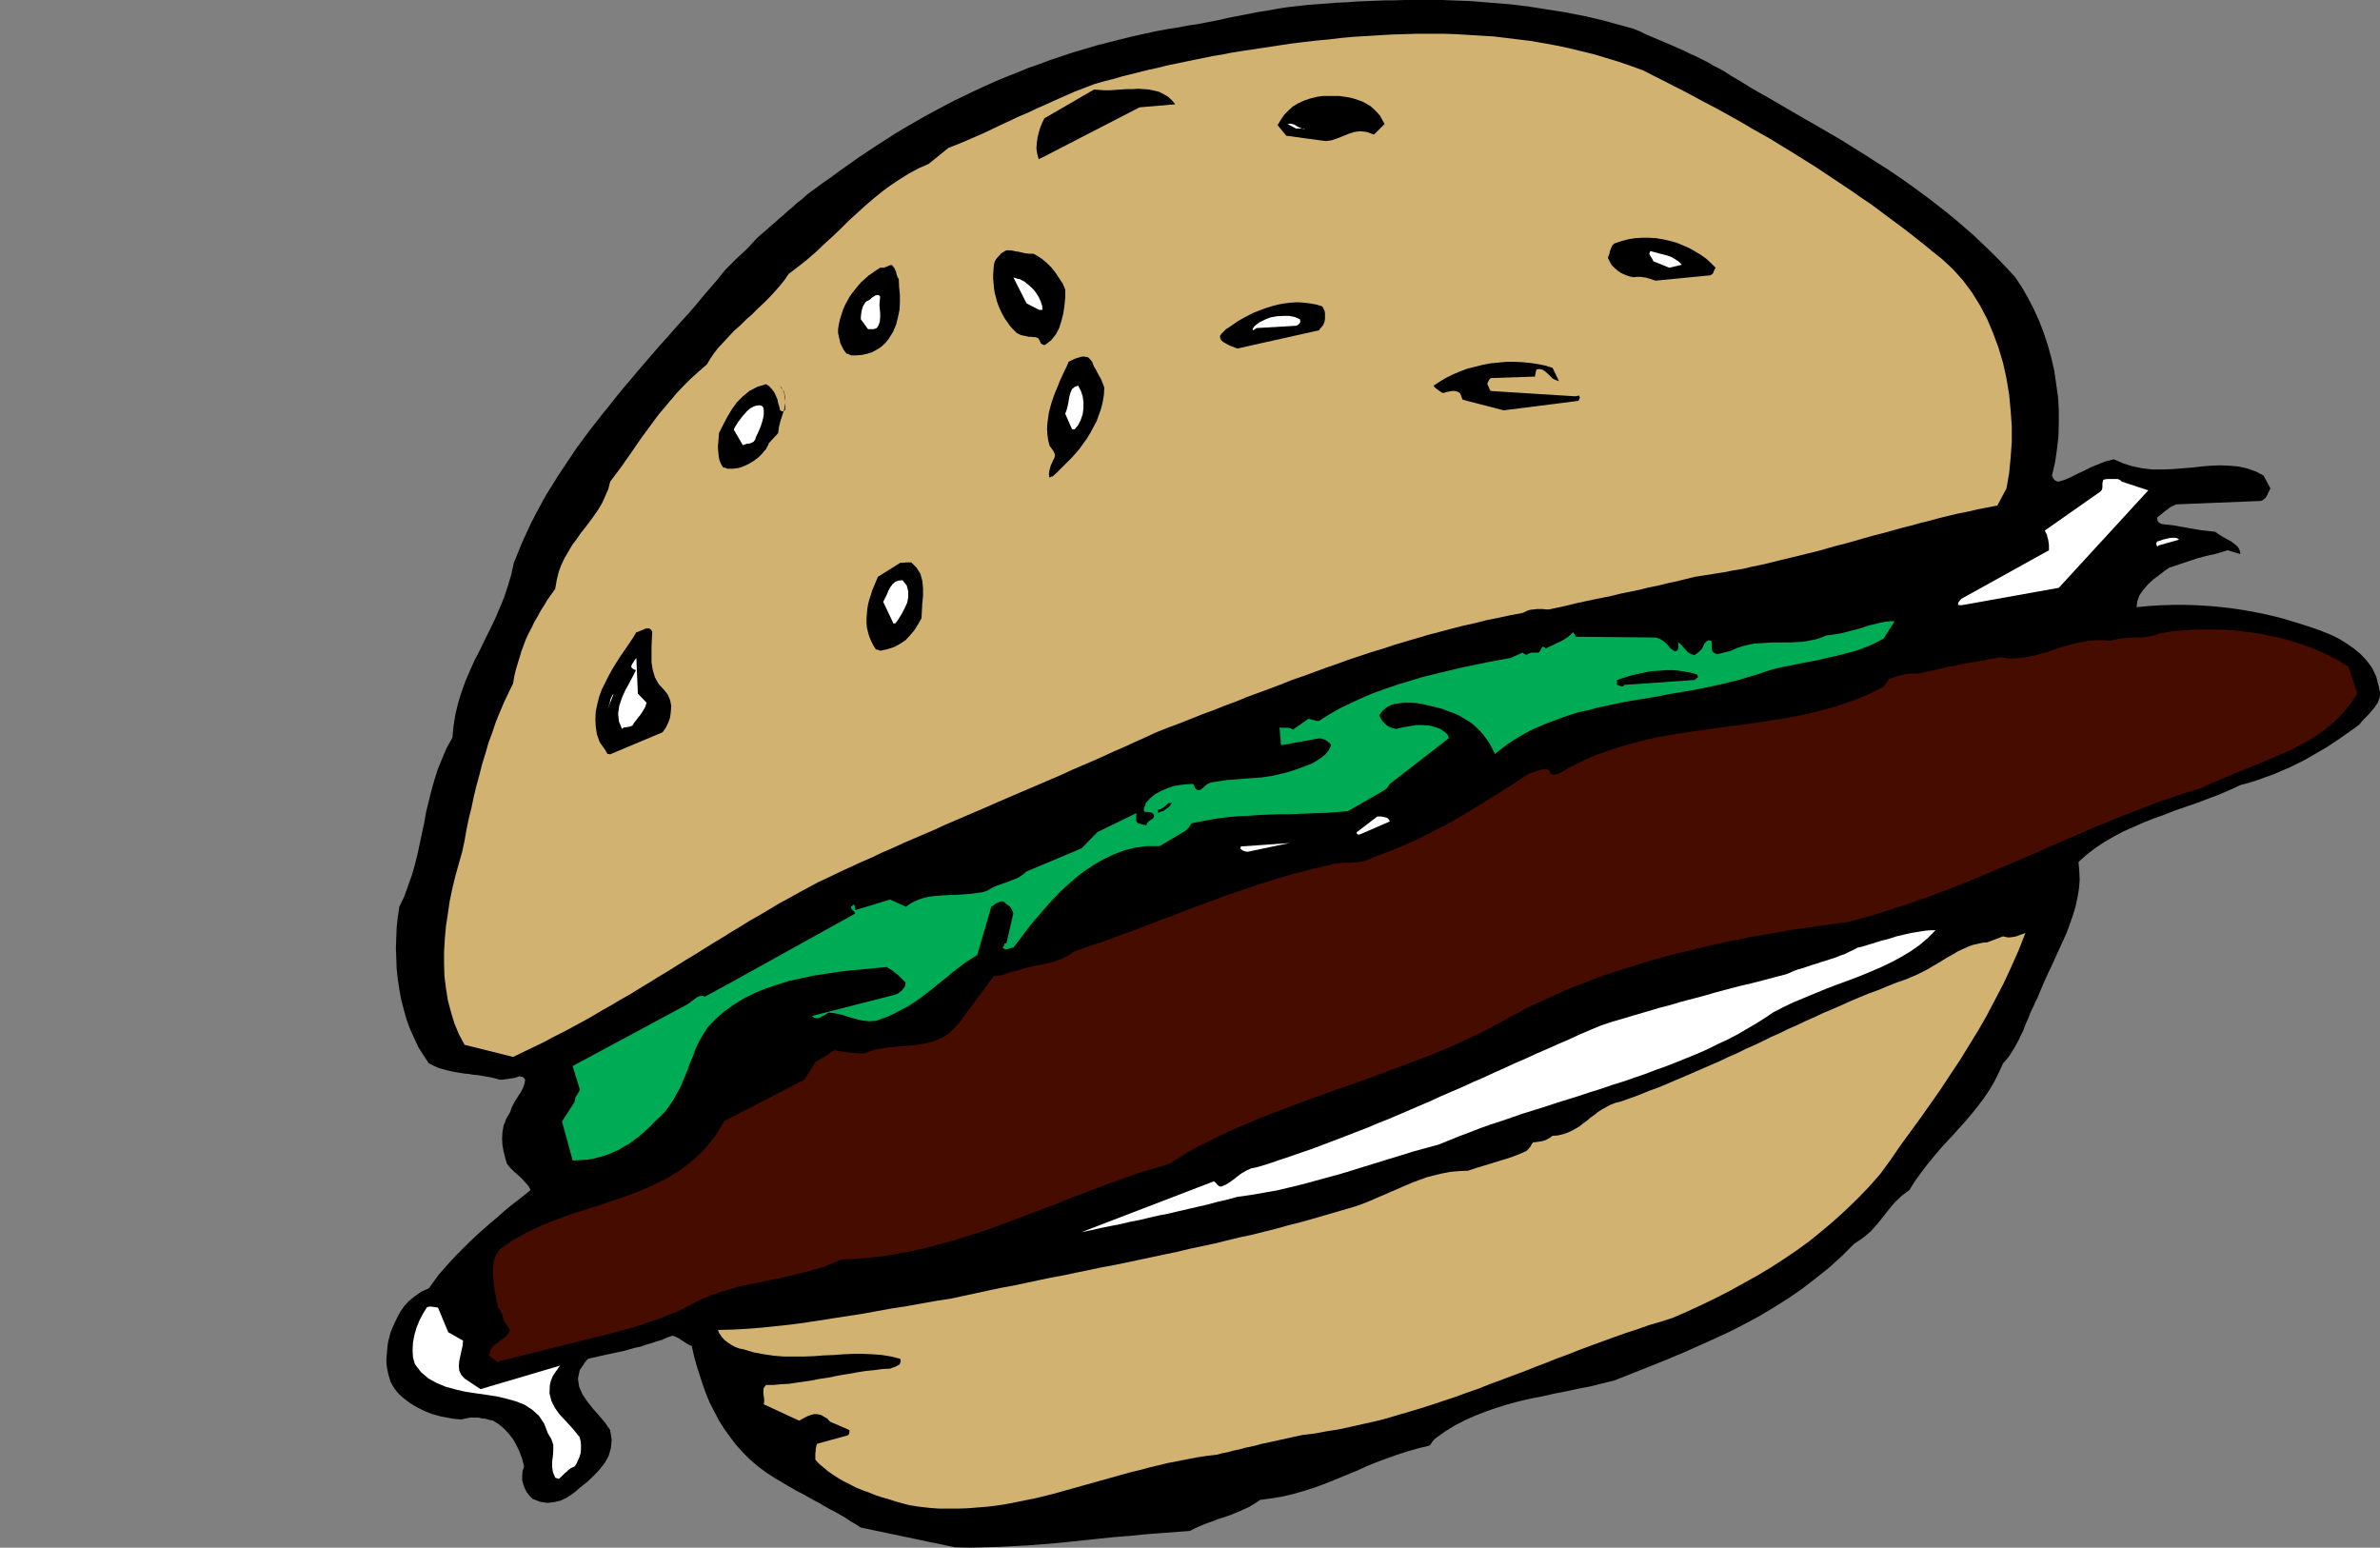
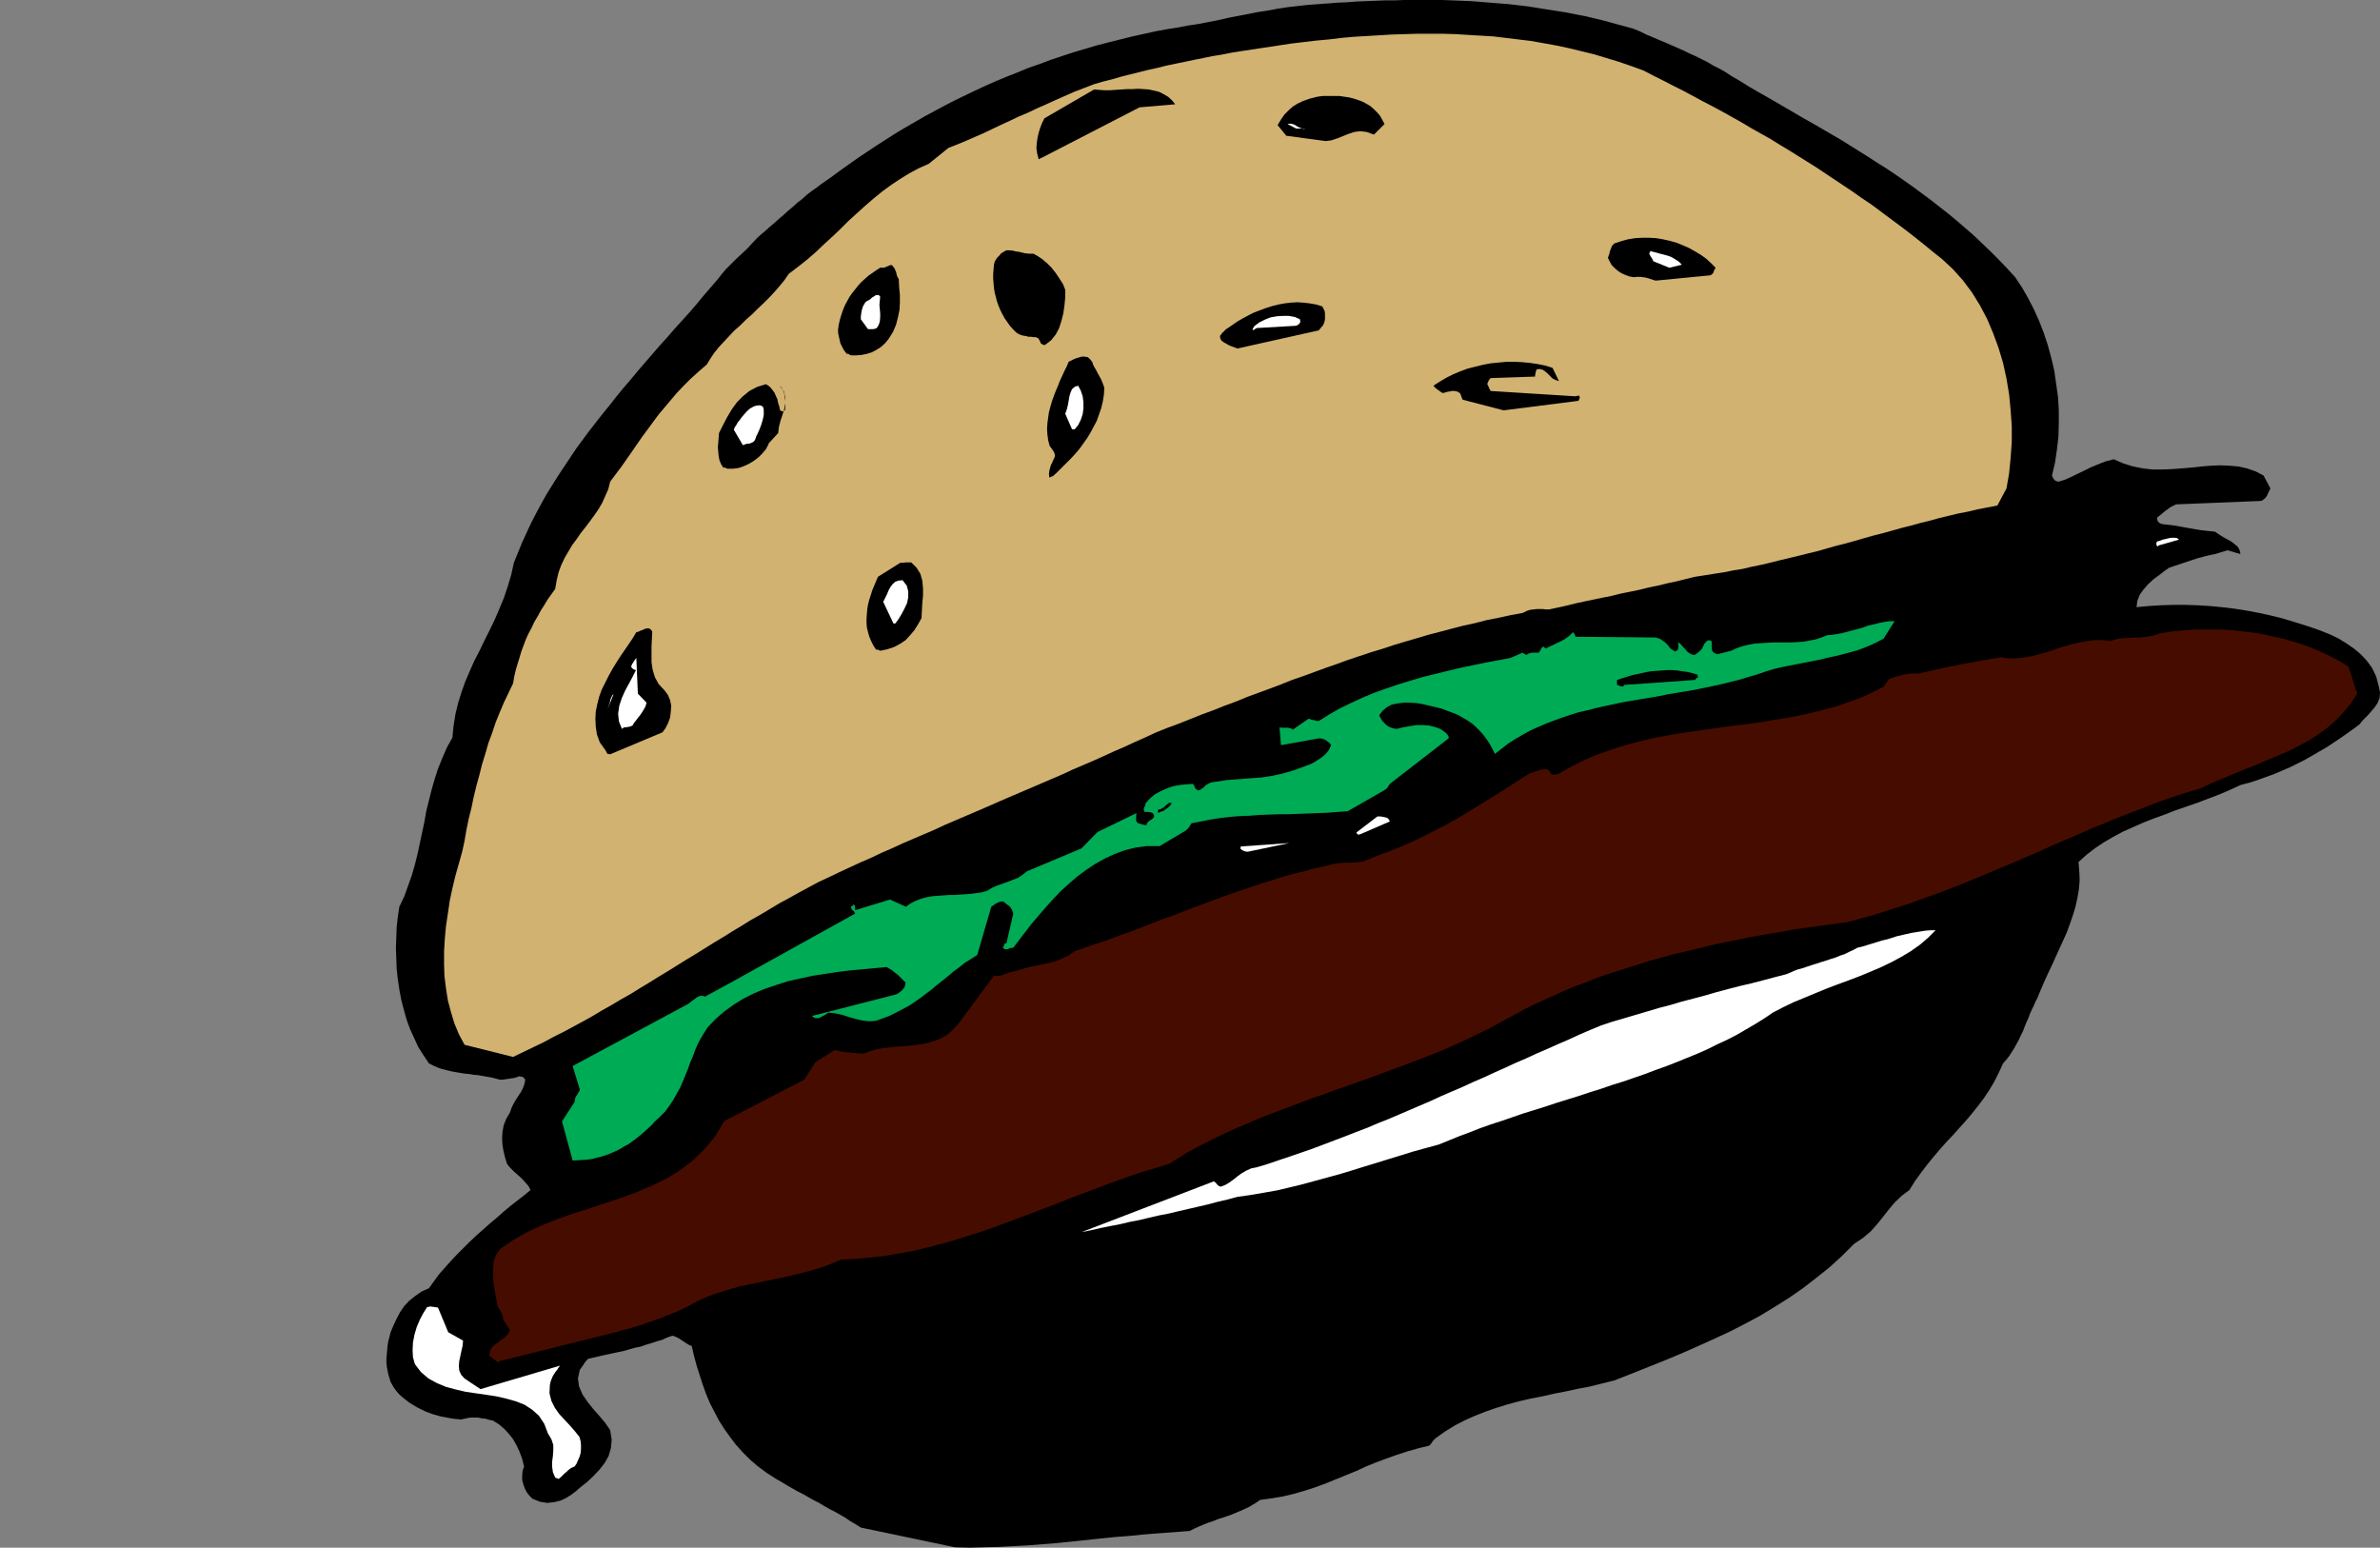
<svg xmlns="http://www.w3.org/2000/svg" xmlns:ns1="http://sodipodi.sourceforge.net/DTD/sodipodi-0.dtd" xmlns:ns2="http://www.inkscape.org/namespaces/inkscape" version="1.0" width="159.41mm" height="103.657mm" id="svg81" ns1:docname="AD000046.WMF">
  <rect width="100%" height="100%" fill="#808080" stroke="none" />
  <ns1:namedview pagecolor="#ffffff" bordercolor="#666666" borderopacity="1" objecttolerance="10" gridtolerance="10" guidetolerance="10" ns2:pageopacity="0" ns2:pageshadow="2" ns2:window-width="640" ns2:window-height="480" id="namedview83" />
  <defs id="defs3">
    <pattern id="WMFhbasepattern" patternUnits="userSpaceOnUse" width="6" height="6" x="0" y="0" />
  </defs>
  <path style="fill:#000000;fill-rule:evenodd;fill-opacity:1;stroke:none;" d="  M 241.728,391.68   L 245.472,391.776   L 249.12,391.68   L 252.864,391.584   L 256.512,391.392   L 260.16,391.2   L 263.808,390.912   L 267.456,390.624   L 271.2,390.24   L 274.848,389.856   L 278.496,389.472   L 282.24,389.088   L 285.984,388.8   L 289.728,388.416   L 293.472,388.128   L 297.312,387.84   L 301.152,387.552   L 302.304,386.976   L 303.552,386.4   L 304.704,385.92   L 305.952,385.44   L 307.104,385.056   L 308.256,384.576   L 309.504,384.192   L 310.656,383.808   L 311.712,383.424   L 312.864,382.944   L 314.016,382.464   L 315.072,381.984   L 316.128,381.504   L 317.088,380.928   L 318.048,380.352   L 319.008,379.68   L 321.888,379.296   L 324.768,378.816   L 327.552,378.144   L 330.24,377.376   L 332.928,376.512   L 335.52,375.552   L 338.112,374.496   L 340.704,373.44   L 343.296,372.384   L 345.792,371.232   L 348.384,370.176   L 350.976,369.216   L 353.664,368.256   L 356.352,367.392   L 359.04,366.624   L 361.824,365.952   L 362.208,365.568   L 362.496,365.088   L 362.88,364.608   L 363.36,364.128   L 365.76,362.4   L 368.256,360.864   L 370.848,359.52   L 373.44,358.368   L 376.128,357.312   L 378.912,356.352   L 381.696,355.488   L 384.576,354.72   L 387.456,354.048   L 390.432,353.472   L 393.408,352.8   L 396.384,352.224   L 399.456,351.552   L 402.528,350.976   L 405.6,350.208   L 408.672,349.44   L 413.088,347.712   L 417.408,345.984   L 421.728,344.256   L 425.856,342.528   L 429.984,340.704   L 434.016,338.88   L 437.952,337.056   L 441.888,335.04   L 445.632,333.024   L 449.28,330.816   L 452.928,328.512   L 456.384,326.112   L 459.744,323.52   L 463.104,320.832   L 466.272,317.952   L 469.344,314.88   L 471.648,313.344   L 473.568,311.712   L 475.2,309.888   L 476.736,307.968   L 478.176,306.144   L 479.712,304.32   L 481.44,302.688   L 483.36,301.248   L 484.8,298.944   L 486.336,296.832   L 487.872,294.816   L 489.504,292.8   L 491.136,290.88   L 492.768,289.056   L 494.496,287.232   L 496.128,285.408   L 497.76,283.584   L 499.296,281.76   L 500.832,279.84   L 502.272,277.92   L 503.616,275.904   L 504.864,273.792   L 506.016,271.488   L 507.072,269.184   L 507.84,268.32   L 508.608,267.36   L 509.28,266.304   L 509.952,265.248   L 510.528,264.192   L 511.104,263.136   L 511.584,262.08   L 512.16,260.928   L 512.544,259.872   L 513.024,258.72   L 513.504,257.664   L 513.888,256.608   L 514.368,255.552   L 514.848,254.592   L 515.232,253.632   L 515.712,252.768   L 516.576,250.656   L 517.44,248.64   L 518.4,246.528   L 519.36,244.512   L 520.32,242.4   L 521.28,240.288   L 522.24,238.176   L 523.2,236.064   L 523.968,233.952   L 524.736,231.744   L 525.408,229.536   L 525.888,227.328   L 526.272,225.12   L 526.464,222.816   L 526.368,220.512   L 526.176,218.208   L 528.192,216.384   L 530.304,214.752   L 532.608,213.216   L 534.912,211.872   L 537.408,210.528   L 540,209.376   L 542.592,208.224   L 545.28,207.168   L 547.968,206.208   L 550.656,205.152   L 553.44,204.192   L 556.224,203.232   L 559.008,202.176   L 561.792,201.12   L 564.48,199.968   L 567.168,198.72   L 569.376,198.144   L 571.488,197.472   L 573.6,196.704   L 575.712,195.936   L 577.728,195.072   L 579.744,194.208   L 581.664,193.248   L 583.584,192.288   L 585.408,191.232   L 587.232,190.176   L 589.056,189.12   L 590.784,187.968   L 592.512,186.816   L 594.144,185.664   L 595.776,184.512   L 597.312,183.36   L 598.176,182.304   L 599.232,181.248   L 600.192,180.192   L 601.152,179.04   L 601.92,177.888   L 602.4,176.64   L 602.496,175.296   L 602.208,173.856   L 601.536,171.264   L 600.48,169.056   L 599.136,167.232   L 597.6,165.6   L 595.872,164.16   L 594.048,162.912   L 592.224,161.76   L 590.304,160.8   L 587.232,159.552   L 584.16,158.496   L 581.088,157.536   L 577.92,156.576   L 574.848,155.808   L 571.776,155.136   L 568.704,154.56   L 565.632,154.08   L 562.464,153.696   L 559.392,153.408   L 556.32,153.216   L 553.248,153.12   L 550.08,153.12   L 547.008,153.216   L 543.936,153.408   L 540.864,153.696   L 541.056,152.16   L 541.632,150.624   L 542.592,149.28   L 543.744,147.936   L 545.088,146.688   L 546.528,145.632   L 547.872,144.576   L 549.12,143.712   L 550.56,143.232   L 552,142.752   L 553.44,142.272   L 554.88,141.792   L 556.32,141.312   L 557.76,140.928   L 559.296,140.544   L 560.736,140.256   L 563.904,139.296   L 567.168,140.256   L 566.976,139.296   L 566.496,138.432   L 565.728,137.76   L 564.864,137.088   L 563.808,136.512   L 562.752,135.936   L 561.696,135.264   L 560.736,134.592   L 558.912,134.4   L 557.184,134.208   L 555.456,133.92   L 553.824,133.632   L 552.192,133.344   L 550.656,133.056   L 549.024,132.864   L 547.392,132.672   L 546.816,132.48   L 546.336,132.096   L 546.144,131.712   L 546.048,131.04   L 546.528,130.656   L 547.008,130.272   L 547.584,129.792   L 548.16,129.312   L 548.736,128.928   L 549.312,128.448   L 550.08,128.064   L 550.848,127.68   L 572.16,126.816   L 572.64,126.72   L 573.024,126.432   L 573.408,126.144   L 573.696,125.76   L 573.984,125.28   L 574.176,124.8   L 574.464,124.224   L 574.752,123.648   L 573.024,120.384   L 571.008,119.328   L 568.8,118.56   L 566.592,118.08   L 564.384,117.888   L 562.08,117.792   L 559.68,117.888   L 557.28,118.08   L 554.784,118.368   L 552.384,118.56   L 549.888,118.752   L 547.392,118.848   L 544.896,118.848   L 542.4,118.56   L 540,118.08   L 537.504,117.312   L 535.104,116.256   L 532.896,116.832   L 530.976,117.6   L 529.152,118.368   L 527.424,119.232   L 525.792,120   L 524.256,120.768   L 522.72,121.44   L 521.184,121.92   L 520.608,121.824   L 520.128,121.536   L 519.744,121.056   L 519.456,120.384   L 520.224,117.12   L 520.704,113.856   L 521.088,110.592   L 521.184,107.232   L 521.184,103.872   L 520.992,100.512   L 520.512,97.152   L 520.032,93.792   L 519.264,90.528   L 518.4,87.36   L 517.344,84.192   L 516.192,81.216   L 514.848,78.24   L 513.408,75.456   L 511.872,72.768   L 510.144,70.176   L 508.128,67.968   L 506.016,65.76   L 503.904,63.648   L 501.792,61.632   L 499.68,59.616   L 497.472,57.696   L 495.36,55.872   L 493.152,54.048   L 490.944,52.32   L 488.736,50.592   L 486.528,48.96   L 484.32,47.328   L 482.016,45.696   L 479.808,44.16   L 477.504,42.624   L 475.2,41.184   L 472.992,39.744   L 470.688,38.304   L 468.384,36.864   L 466.08,35.424   L 463.776,34.08   L 461.472,32.736   L 459.168,31.392   L 456.768,30.048   L 454.464,28.704   L 452.16,27.36   L 449.856,26.016   L 447.552,24.672   L 445.152,23.328   L 442.848,21.984   L 440.544,20.544   L 438.24,19.2   L 436.8,18.24   L 435.264,17.376   L 433.728,16.608   L 432.288,15.744   L 430.752,14.976   L 429.216,14.208   L 427.68,13.536   L 426.144,12.768   L 424.608,12.096   L 423.072,11.424   L 421.536,10.752   L 419.904,10.08   L 418.368,9.408   L 416.736,8.736   L 415.2,7.968   L 413.568,7.296   L 411.168,6.624   L 408.672,5.952   L 406.272,5.28   L 403.872,4.704   L 401.472,4.128   L 398.976,3.648   L 396.576,3.168   L 394.176,2.784   L 391.68,2.4   L 389.28,2.016   L 386.88,1.632   L 384.48,1.344   L 381.984,1.056   L 379.584,0.864   L 377.184,0.672   L 374.784,0.48   L 372.384,0.288   L 369.984,0.192   L 367.488,0.096   L 365.088,0   L 362.688,0   L 360.288,0   L 357.888,0   L 355.488,0   L 352.992,0.096   L 350.592,0.096   L 348.192,0.192   L 345.792,0.288   L 343.392,0.384   L 340.992,0.576   L 338.592,0.672   L 336.192,0.864   L 333.6,1.056   L 331.008,1.248   L 328.416,1.536   L 325.92,1.824   L 323.424,2.208   L 320.832,2.688   L 318.336,3.072   L 315.936,3.552   L 313.44,4.032   L 310.944,4.512   L 308.448,5.088   L 305.952,5.568   L 303.552,6.048   L 300.96,6.432   L 298.464,6.912   L 295.968,7.296   L 292.8,7.872   L 289.728,8.544   L 286.656,9.216   L 283.584,9.984   L 280.512,10.752   L 277.536,11.52   L 274.656,12.384   L 271.68,13.248   L 268.8,14.208   L 265.92,15.168   L 263.136,16.224   L 260.352,17.184   L 257.568,18.336   L 254.88,19.392   L 252.096,20.544   L 249.504,21.696   L 246.816,22.944   L 244.224,24.192   L 241.632,25.44   L 239.04,26.784   L 236.544,28.128   L 234.048,29.472   L 231.552,30.912   L 229.056,32.352   L 226.656,33.792   L 224.256,35.328   L 221.856,36.864   L 219.552,38.4   L 217.248,39.936   L 214.944,41.568   L 212.64,43.2   L 210.432,44.832   L 209.184,45.696   L 207.936,46.56   L 206.688,47.52   L 205.44,48.384   L 204.192,49.344   L 203.04,50.4   L 201.792,51.36   L 200.64,52.416   L 199.488,53.376   L 198.336,54.432   L 197.184,55.392   L 196.032,56.448   L 194.88,57.408   L 193.824,58.368   L 192.672,59.328   L 191.616,60.288   L 190.368,61.632   L 189.12,62.976   L 187.68,64.32   L 186.336,65.568   L 184.992,66.912   L 183.744,68.16   L 182.688,69.408   L 181.728,70.656   L 179.904,72.768   L 178.08,74.88   L 176.256,77.088   L 174.432,79.2   L 172.512,81.312   L 170.688,83.328   L 168.864,85.44   L 166.944,87.552   L 165.12,89.664   L 163.296,91.776   L 161.472,93.888   L 159.648,96.096   L 157.824,98.208   L 156.096,100.32   L 154.368,102.528   L 152.64,104.64   L 150.912,106.848   L 149.184,109.056   L 147.552,111.264   L 145.92,113.472   L 144.384,115.776   L 142.848,118.08   L 141.312,120.384   L 139.872,122.688   L 138.432,124.992   L 137.088,127.392   L 135.744,129.888   L 134.496,132.288   L 133.344,134.784   L 132.192,137.28   L 131.136,139.872   L 130.08,142.464   L 129.408,145.536   L 128.544,148.416   L 127.584,151.296   L 126.432,154.08   L 125.28,156.768   L 124.032,159.36   L 122.688,162.048   L 121.44,164.64   L 120.096,167.232   L 118.944,169.824   L 117.792,172.512   L 116.832,175.2   L 115.968,177.984   L 115.296,180.768   L 114.816,183.744   L 114.528,186.72   L 113.088,189.312   L 111.936,192   L 110.88,194.592   L 110.016,197.28   L 109.248,199.968   L 108.576,202.656   L 107.904,205.344   L 107.424,208.128   L 106.848,210.816   L 106.272,213.504   L 105.696,216.192   L 105.024,218.88   L 104.256,221.568   L 103.296,224.256   L 102.336,226.944   L 101.088,229.536   L 100.704,232.128   L 100.416,234.72   L 100.32,237.312   L 100.224,240   L 100.32,242.592   L 100.416,245.28   L 100.704,247.872   L 101.088,250.464   L 101.568,253.056   L 102.24,255.648   L 102.912,258.048   L 103.776,260.448   L 104.832,262.752   L 105.888,265.056   L 107.232,267.168   L 108.576,269.184   L 109.728,269.76   L 110.784,270.24   L 111.936,270.624   L 113.088,270.912   L 114.24,271.2   L 115.296,271.392   L 116.448,271.584   L 117.6,271.776   L 118.752,271.872   L 119.808,272.064   L 120.96,272.16   L 122.112,272.352   L 123.168,272.544   L 124.32,272.736   L 125.472,273.024   L 126.528,273.312   L 127.2,273.312   L 127.872,273.216   L 128.544,273.12   L 129.12,273.024   L 129.792,272.928   L 130.368,272.832   L 130.944,272.64   L 131.424,272.448   L 131.904,272.544   L 132.384,272.64   L 132.672,272.928   L 132.96,273.312   L 132.768,274.368   L 132.384,275.424   L 131.904,276.384   L 131.328,277.248   L 130.656,278.304   L 130.08,279.264   L 129.504,280.416   L 129.12,281.568   L 128.16,283.2   L 127.488,284.928   L 127.2,286.56   L 127.104,288.192   L 127.2,289.92   L 127.488,291.456   L 127.872,293.088   L 128.352,294.624   L 129.12,295.584   L 129.984,296.448   L 130.848,297.216   L 131.712,297.984   L 132.48,298.752   L 133.152,299.52   L 133.824,300.288   L 134.304,301.248   L 132.672,302.592   L 130.944,303.936   L 129.216,305.28   L 127.488,306.72   L 125.76,308.256   L 124.032,309.696   L 122.304,311.232   L 120.576,312.768   L 118.848,314.4   L 117.216,316.032   L 115.584,317.664   L 114.048,319.296   L 112.512,321.024   L 111.072,322.656   L 109.824,324.384   L 108.576,326.112   L 106.656,326.976   L 105.024,328.128   L 103.584,329.28   L 102.336,330.624   L 101.28,332.16   L 100.416,333.792   L 99.648,335.424   L 98.88,337.248   L 98.592,338.4   L 98.304,339.456   L 98.112,340.608   L 98.016,341.664   L 97.92,342.816   L 97.824,343.872   L 97.824,344.928   L 97.92,345.984   L 98.112,346.944   L 98.304,347.904   L 98.592,348.864   L 98.88,349.824   L 99.36,350.688   L 99.84,351.456   L 100.416,352.224   L 101.088,352.992   L 101.952,353.76   L 102.816,354.432   L 103.68,355.104   L 104.64,355.68   L 105.6,356.256   L 106.56,356.736   L 107.52,357.216   L 108.48,357.6   L 109.536,357.984   L 110.592,358.272   L 111.552,358.56   L 112.608,358.752   L 113.664,358.944   L 114.72,359.136   L 115.68,359.232   L 116.736,359.328   L 117.984,359.04   L 119.04,358.848   L 120.096,358.848   L 121.056,358.848   L 121.92,359.04   L 122.88,359.136   L 123.84,359.424   L 124.8,359.616   L 126.336,360.576   L 127.68,361.728   L 128.832,362.976   L 129.888,364.32   L 130.752,365.856   L 131.52,367.488   L 132.192,369.312   L 132.672,371.232   L 132.288,372.384   L 132.192,373.536   L 132.192,374.688   L 132.48,375.744   L 132.864,376.8   L 133.344,377.76   L 134.016,378.624   L 134.784,379.392   L 136.704,380.16   L 138.528,380.448   L 140.256,380.256   L 141.888,379.872   L 143.328,379.2   L 144.672,378.336   L 145.824,377.472   L 146.784,376.608   L 148.608,375.168   L 150.24,373.632   L 151.776,372   L 153.12,370.272   L 154.08,368.544   L 154.656,366.528   L 154.848,364.416   L 154.464,362.016   L 153.216,360.192   L 151.68,358.368   L 150.144,356.64   L 148.704,354.816   L 147.456,352.992   L 146.592,350.976   L 146.304,348.96   L 146.784,346.752   L 147.552,345.696   L 148.032,344.928   L 148.416,344.448   L 148.896,343.968   L 150.144,343.68   L 151.392,343.392   L 152.64,343.104   L 153.984,342.816   L 155.328,342.528   L 156.672,342.24   L 158.016,341.952   L 159.36,341.568   L 160.704,341.184   L 162.144,340.896   L 163.488,340.416   L 164.832,340.032   L 166.272,339.552   L 167.616,339.168   L 168.864,338.592   L 170.208,338.112   L 171.072,338.4   L 171.84,338.784   L 172.416,339.168   L 172.992,339.552   L 173.568,339.936   L 174.048,340.224   L 174.528,340.512   L 175.104,340.704   L 175.68,343.2   L 176.352,345.696   L 177.12,348.096   L 177.888,350.496   L 178.752,352.896   L 179.712,355.2   L 180.864,357.408   L 182.016,359.616   L 183.36,361.728   L 184.8,363.744   L 186.336,365.76   L 188.064,367.68   L 189.888,369.504   L 191.904,371.232   L 194.112,372.864   L 196.512,374.4   L 197.856,375.168   L 199.296,376.032   L 200.64,376.8   L 201.984,377.568   L 203.328,378.24   L 204.672,379.008   L 206.016,379.776   L 207.36,380.448   L 208.608,381.216   L 209.952,381.984   L 211.296,382.656   L 212.64,383.424   L 213.984,384.192   L 215.232,385.056   L 216.576,385.824   L 217.92,386.688   L 241.728,391.68  z " id="path5" />
-   <path style="fill:#d1b270;fill-rule:evenodd;fill-opacity:1;stroke:none;" d="  M 230.208,381.024   L 232.704,381.408   L 235.2,381.696   L 237.696,381.888   L 240.192,381.888   L 242.592,381.888   L 245.088,381.792   L 247.488,381.6   L 249.888,381.408   L 252.288,381.12   L 254.784,380.736   L 257.184,380.256   L 259.584,379.776   L 261.984,379.296   L 264.384,378.72   L 266.688,378.144   L 269.088,377.472   L 271.488,376.8   L 273.888,376.128   L 276.288,375.456   L 278.688,374.784   L 281.088,374.112   L 283.488,373.44   L 285.888,372.768   L 288.288,372.192   L 290.784,371.52   L 293.184,370.944   L 295.584,370.368   L 298.08,369.888   L 300.48,369.408   L 302.976,368.928   L 305.472,368.544   L 307.968,368.256   L 309.408,367.872   L 310.944,367.584   L 312.288,367.2   L 313.728,366.912   L 315.072,366.528   L 316.416,366.24   L 317.76,365.952   L 319.104,365.568   L 320.448,365.28   L 321.792,364.992   L 323.136,364.704   L 324.384,364.416   L 325.728,364.128   L 326.976,363.84   L 328.32,363.552   L 329.664,363.264   L 332.832,362.88   L 335.904,362.304   L 338.976,361.824   L 342.048,361.152   L 345.024,360.48   L 348.096,359.808   L 351.072,359.04   L 353.952,358.176   L 356.928,357.312   L 359.808,356.448   L 362.784,355.488   L 365.664,354.528   L 368.544,353.568   L 371.424,352.512   L 374.208,351.552   L 377.088,350.4   L 379.968,349.344   L 382.752,348.288   L 385.632,347.232   L 388.512,346.08   L 391.296,345.024   L 394.176,343.872   L 397.056,342.816   L 399.936,341.664   L 402.816,340.608   L 405.696,339.552   L 408.576,338.496   L 411.552,337.44   L 414.528,336.48   L 417.504,335.424   L 420.48,334.56   L 423.456,333.6   L 427.2,331.968   L 430.944,330.24   L 434.496,328.512   L 438.048,326.688   L 441.504,324.768   L 444.96,322.848   L 448.32,320.832   L 451.584,318.72   L 454.848,316.512   L 458.016,314.208   L 461.088,311.712   L 464.16,309.12   L 467.232,306.336   L 470.208,303.456   L 473.088,300.48   L 475.968,297.216   L 478.56,293.664   L 481.056,290.016   L 483.648,286.464   L 486.24,282.912   L 488.736,279.36   L 491.232,275.808   L 493.632,272.16   L 496.128,268.416   L 498.432,264.672   L 500.736,260.928   L 502.944,257.088   L 505.056,253.056   L 507.168,249.024   L 509.088,244.896   L 511.008,240.576   L 512.736,236.16   L 512.064,236.448   L 511.392,236.64   L 510.72,236.928   L 510.048,237.12   L 509.376,237.216   L 508.608,237.312   L 507.84,237.216   L 507.072,237.024   L 503.04,238.56   L 501.792,238.656   L 500.544,238.944   L 499.296,239.232   L 498.048,239.712   L 496.8,240.288   L 495.552,240.864   L 494.304,241.632   L 493.056,242.304   L 491.808,243.072   L 490.56,243.84   L 489.216,244.608   L 487.968,245.376   L 486.624,246.048   L 485.28,246.72   L 483.936,247.296   L 482.592,247.872   L 480.096,248.736   L 477.696,249.696   L 475.392,250.656   L 472.992,251.52   L 470.688,252.48   L 468.384,253.44   L 466.08,254.496   L 463.872,255.456   L 461.568,256.416   L 459.36,257.472   L 457.152,258.432   L 454.944,259.488   L 452.736,260.448   L 450.624,261.504   L 448.416,262.464   L 446.304,263.52   L 444.096,264.576   L 441.888,265.536   L 439.776,266.592   L 437.568,267.552   L 435.36,268.608   L 433.152,269.568   L 430.944,270.528   L 428.736,271.488   L 426.528,272.448   L 424.224,273.408   L 422.016,274.368   L 419.712,275.328   L 417.312,276.192   L 415.008,277.152   L 412.608,278.016   L 410.208,278.88   L 408.96,279.168   L 407.712,279.648   L 406.656,280.224   L 405.6,280.8   L 404.544,281.472   L 403.584,282.24   L 402.624,282.912   L 401.76,283.68   L 400.8,284.352   L 399.84,285.12   L 398.88,285.696   L 397.824,286.272   L 396.768,286.752   L 395.616,287.136   L 394.368,287.424   L 393.024,287.52   L 392.352,288   L 391.68,288.384   L 391.104,288.672   L 390.432,288.864   L 389.856,288.96   L 389.184,289.056   L 388.608,289.152   L 388.128,289.152   L 387.744,289.632   L 387.456,290.208   L 386.976,290.784   L 386.4,291.36   L 384.672,292.128   L 382.944,292.8   L 381.216,293.376   L 379.296,293.952   L 377.472,294.528   L 375.552,295.104   L 373.632,295.68   L 371.616,296.352   L 369.408,296.448   L 367.2,296.64   L 365.184,297.024   L 363.168,297.504   L 361.248,297.984   L 359.424,298.656   L 357.6,299.328   L 355.776,300.096   L 354.048,300.864   L 352.224,301.632   L 350.496,302.4   L 348.672,303.168   L 346.944,303.936   L 345.024,304.704   L 343.104,305.376   L 341.184,305.952   L 338.208,306.816   L 335.232,307.68   L 332.256,308.544   L 329.184,309.408   L 326.112,310.176   L 323.04,311.04   L 319.968,311.808   L 316.896,312.576   L 313.728,313.248   L 310.56,314.016   L 307.488,314.784   L 304.32,315.456   L 301.152,316.128   L 297.984,316.896   L 294.72,317.568   L 291.552,318.24   L 288.384,318.912   L 285.216,319.584   L 281.952,320.256   L 278.784,320.832   L 275.616,321.504   L 272.352,322.176   L 269.184,322.848   L 266.016,323.424   L 262.848,324.096   L 259.68,324.768   L 256.512,325.44   L 253.344,326.016   L 250.176,326.688   L 247.104,327.36   L 243.936,328.032   L 240.864,328.704   L 237.12,329.28   L 233.376,329.952   L 229.632,330.624   L 225.888,331.2   L 222.144,331.872   L 218.496,332.544   L 214.752,333.12   L 211.008,333.696   L 207.36,334.272   L 203.616,334.848   L 199.968,335.328   L 196.32,335.712   L 192.672,336.096   L 189.024,336.384   L 185.376,336.576   L 181.728,336.672   L 182.112,337.536   L 182.688,338.4   L 183.36,339.168   L 184.224,339.84   L 185.088,340.416   L 186.144,340.992   L 187.2,341.376   L 188.256,341.568   L 190.752,342.336   L 193.344,342.816   L 195.936,343.2   L 198.432,343.392   L 201.024,343.392   L 203.52,343.392   L 206.112,343.296   L 208.608,343.104   L 211.104,343.008   L 213.6,342.816   L 216,342.72   L 218.496,342.72   L 220.896,342.816   L 223.296,343.008   L 225.6,343.392   L 227.904,343.968   L 228,344.544   L 227.904,345.024   L 227.712,345.408   L 227.328,345.6   L 226.848,345.888   L 226.368,346.08   L 225.792,346.272   L 225.312,346.464   L 223.296,346.56   L 221.28,346.848   L 219.264,347.04   L 217.344,347.328   L 215.328,347.712   L 213.408,348   L 211.392,348.384   L 209.472,348.768   L 207.456,349.056   L 205.536,349.44   L 203.616,349.728   L 201.6,350.016   L 199.68,350.304   L 197.76,350.4   L 195.84,350.592   L 193.92,350.592   L 193.536,351.072   L 193.248,351.552   L 193.248,352.128   L 193.248,352.8   L 193.344,353.472   L 193.44,354.144   L 193.44,354.816   L 193.344,355.488   L 202.272,359.616   L 203.04,359.232   L 203.712,358.848   L 204.48,358.464   L 205.248,358.176   L 206.016,357.984   L 206.88,357.984   L 207.84,358.176   L 208.8,358.752   L 209.472,359.136   L 209.856,359.616   L 210.336,360   L 211.296,360.384   L 215.04,362.016   L 215.04,362.496   L 214.944,362.88   L 214.848,363.168   L 214.56,363.36   L 206.88,365.472   L 206.688,365.856   L 206.592,366.336   L 206.496,366.816   L 206.496,367.296   L 206.4,367.872   L 206.4,368.448   L 206.4,369.024   L 206.4,369.504   L 207.36,370.56   L 208.512,371.52   L 209.664,372.48   L 210.912,373.344   L 212.256,374.208   L 213.6,374.976   L 215.136,375.744   L 216.576,376.512   L 218.208,377.184   L 219.84,377.76   L 221.472,378.432   L 223.2,379.008   L 224.928,379.488   L 226.656,380.064   L 228.384,380.544   L 230.208,381.024  z " id="path7" />
  <path style="fill:#ffffff;fill-rule:evenodd;fill-opacity:1;stroke:none;" d="  M 141.408,374.4   L 141.984,373.92   L 142.464,373.44   L 142.944,372.96   L 143.424,372.576   L 143.808,372.192   L 144.288,371.808   L 144.768,371.52   L 145.44,371.232   L 145.92,370.56   L 146.304,369.696   L 146.688,368.832   L 146.976,367.872   L 147.072,366.816   L 147.072,365.76   L 146.976,364.8   L 146.688,363.744   L 145.536,362.304   L 144.288,360.864   L 142.944,359.424   L 141.6,357.984   L 140.448,356.352   L 139.584,354.624   L 139.104,352.704   L 139.2,350.592   L 139.392,349.728   L 139.68,348.96   L 139.968,348.288   L 140.352,347.712   L 140.736,347.136   L 141.12,346.656   L 141.408,346.176   L 141.792,345.696   L 121.632,351.648   L 117.6,348.96   L 116.736,348   L 116.256,346.944   L 116.16,345.792   L 116.256,344.544   L 116.544,343.2   L 116.832,341.856   L 117.12,340.608   L 117.216,339.36   L 113.472,337.248   L 110.88,331.008   L 110.304,330.912   L 109.632,330.816   L 108.864,330.72   L 108.096,330.912   L 107.136,332.448   L 106.272,334.08   L 105.504,335.904   L 104.928,337.824   L 104.544,339.84   L 104.448,341.76   L 104.544,343.584   L 105.024,345.312   L 106.56,347.328   L 108.48,348.96   L 110.592,350.112   L 112.896,351.072   L 115.392,351.744   L 117.888,352.32   L 120.48,352.704   L 123.168,353.088   L 125.664,353.472   L 128.16,354.048   L 130.56,354.72   L 132.768,355.584   L 134.688,356.832   L 136.416,358.368   L 137.76,360.384   L 138.72,362.88   L 139.584,364.32   L 140.064,365.76   L 140.064,367.2   L 139.968,368.544   L 139.776,369.984   L 139.776,371.328   L 139.968,372.672   L 140.544,374.016   L 140.64,374.112   L 141.024,374.208   L 141.312,374.304   L 141.408,374.4  z " id="path9" />
  <path style="fill:#470c00;fill-rule:evenodd;fill-opacity:1;stroke:none;" d="  M 126.528,344.544   L 156.192,337.152   L 157.44,336.768   L 158.688,336.48   L 159.936,336.096   L 161.184,335.712   L 162.528,335.328   L 163.776,334.848   L 165.024,334.464   L 166.272,333.984   L 167.52,333.6   L 168.768,333.024   L 170.016,332.544   L 171.264,332.064   L 172.512,331.488   L 173.664,330.912   L 174.816,330.336   L 175.968,329.664   L 178.176,328.608   L 180.384,327.744   L 182.688,326.976   L 184.992,326.304   L 187.2,325.632   L 189.504,325.152   L 191.904,324.672   L 194.208,324.192   L 196.512,323.712   L 198.912,323.232   L 201.216,322.656   L 203.616,322.08   L 206.016,321.408   L 208.32,320.736   L 210.72,319.776   L 213.024,318.816   L 215.808,318.72   L 218.496,318.528   L 221.184,318.24   L 223.872,317.952   L 226.56,317.472   L 229.248,316.992   L 231.84,316.512   L 234.528,315.84   L 237.12,315.168   L 239.712,314.496   L 242.304,313.728   L 244.992,312.864   L 247.488,312.096   L 250.08,311.232   L 252.672,310.272   L 255.264,309.312   L 257.856,308.352   L 260.352,307.392   L 262.944,306.432   L 265.44,305.472   L 268.032,304.512   L 270.528,303.456   L 273.12,302.496   L 275.616,301.536   L 278.208,300.576   L 280.704,299.616   L 283.2,298.752   L 285.792,297.792   L 288.288,296.928   L 290.88,296.16   L 293.376,295.392   L 295.968,294.624   L 298.272,293.184   L 300.576,291.744   L 302.976,290.4   L 305.472,289.152   L 307.968,287.904   L 310.56,286.656   L 313.152,285.504   L 315.84,284.352   L 318.528,283.2   L 321.216,282.144   L 324,281.088   L 326.784,280.032   L 329.568,278.976   L 332.352,277.92   L 335.232,276.96   L 338.016,275.904   L 340.896,274.944   L 343.776,273.888   L 346.56,272.928   L 349.44,271.872   L 352.224,270.816   L 355.104,269.76   L 357.888,268.704   L 360.672,267.648   L 363.36,266.592   L 366.144,265.44   L 368.736,264.288   L 371.424,263.04   L 374.016,261.792   L 376.608,260.544   L 379.104,259.2   L 381.504,257.856   L 383.904,256.608   L 386.304,255.264   L 388.704,254.112   L 391.2,252.96   L 393.792,251.808   L 396.288,250.656   L 398.88,249.6   L 401.568,248.64   L 404.16,247.584   L 406.848,246.624   L 409.632,245.76   L 412.32,244.896   L 415.104,244.032   L 417.792,243.168   L 420.576,242.4   L 423.36,241.632   L 426.24,240.96   L 429.024,240.288   L 431.808,239.616   L 434.592,238.944   L 437.376,238.368   L 440.256,237.792   L 443.04,237.216   L 445.824,236.736   L 448.608,236.256   L 451.392,235.776   L 454.08,235.296   L 456.864,234.912   L 459.552,234.528   L 462.24,234.144   L 464.928,233.76   L 467.52,233.472   L 470.688,232.608   L 473.856,231.744   L 476.928,230.784   L 479.904,229.824   L 482.976,228.864   L 485.856,227.808   L 488.832,226.752   L 491.712,225.696   L 494.496,224.64   L 497.376,223.488   L 500.16,222.336   L 502.944,221.184   L 505.632,220.032   L 508.416,218.88   L 511.104,217.728   L 513.792,216.576   L 516.48,215.424   L 519.168,214.176   L 521.856,213.024   L 524.544,211.872   L 527.232,210.72   L 529.824,209.568   L 532.512,208.512   L 535.2,207.36   L 537.888,206.304   L 540.672,205.248   L 543.36,204.192   L 546.048,203.136   L 548.832,202.176   L 551.616,201.216   L 554.4,200.352   L 557.28,199.488   L 560.064,198.144   L 562.848,196.992   L 565.632,195.84   L 568.416,194.688   L 571.296,193.536   L 573.984,192.384   L 576.768,191.232   L 579.456,190.08   L 582.048,188.736   L 584.544,187.392   L 586.944,185.856   L 589.152,184.224   L 591.36,182.304   L 593.28,180.288   L 595.104,178.08   L 596.736,175.584   L 594.528,168.768   L 592.032,167.232   L 589.44,165.888   L 586.752,164.64   L 583.872,163.488   L 580.992,162.528   L 577.92,161.664   L 574.848,160.992   L 571.776,160.32   L 568.608,159.936   L 565.344,159.552   L 562.176,159.36   L 559.008,159.36   L 555.936,159.36   L 552.864,159.552   L 549.792,159.84   L 546.912,160.32   L 545.088,160.896   L 543.456,161.184   L 541.824,161.376   L 540.384,161.376   L 538.848,161.472   L 537.312,161.568   L 535.872,161.76   L 534.336,162.24   L 532.416,162.048   L 530.496,162.048   L 528.672,162.24   L 526.944,162.528   L 525.12,162.912   L 523.392,163.392   L 521.664,163.872   L 520.032,164.448   L 518.304,165.024   L 516.576,165.504   L 514.944,165.984   L 513.312,166.272   L 511.584,166.56   L 509.952,166.656   L 508.224,166.656   L 506.496,166.368   L 505.056,166.656   L 503.712,166.848   L 502.368,167.136   L 501.024,167.328   L 499.68,167.616   L 498.432,167.808   L 497.184,168   L 495.84,168.288   L 494.592,168.576   L 493.344,168.768   L 492.096,169.056   L 490.848,169.344   L 489.6,169.632   L 488.352,169.92   L 487.008,170.208   L 485.76,170.496   L 484.704,170.496   L 483.744,170.496   L 482.784,170.592   L 481.92,170.784   L 481.056,170.976   L 480.096,171.264   L 479.232,171.552   L 478.272,171.84   L 477.888,172.32   L 477.6,172.8   L 477.216,173.28   L 476.832,173.856   L 474.528,175.008   L 472.128,176.16   L 469.728,177.12   L 467.232,177.984   L 464.736,178.848   L 462.24,179.52   L 459.648,180.192   L 457.152,180.768   L 454.464,181.344   L 451.872,181.824   L 449.184,182.208   L 446.496,182.688   L 443.808,183.072   L 441.12,183.456   L 438.432,183.744   L 435.744,184.128   L 433.056,184.512   L 430.368,184.896   L 427.68,185.28   L 424.992,185.664   L 422.304,186.144   L 419.616,186.624   L 417.024,187.2   L 414.336,187.872   L 411.84,188.544   L 409.248,189.312   L 406.752,190.176   L 404.256,191.04   L 401.76,192.096   L 399.36,193.248   L 396.96,194.496   L 394.656,195.84   L 393.888,196.032   L 393.312,196.128   L 392.928,196.032   L 392.544,195.84   L 392.256,195.168   L 391.776,194.784   L 391.2,194.688   L 390.432,194.784   L 389.664,194.976   L 388.8,195.264   L 388.032,195.552   L 387.264,195.744   L 384.864,197.28   L 382.464,198.816   L 380.064,200.352   L 377.76,201.792   L 375.456,203.232   L 373.056,204.672   L 370.752,206.112   L 368.448,207.456   L 366.048,208.8   L 363.552,210.048   L 361.152,211.296   L 358.656,212.544   L 356.064,213.696   L 353.376,214.848   L 350.592,215.904   L 347.808,216.96   L 346.368,217.632   L 344.832,218.112   L 343.296,218.304   L 341.856,218.4   L 340.416,218.4   L 338.976,218.496   L 337.536,218.688   L 336.192,219.072   L 334.08,219.552   L 331.968,220.032   L 329.952,220.608   L 327.84,221.088   L 325.824,221.664   L 323.808,222.24   L 321.792,222.912   L 319.776,223.488   L 317.856,224.16   L 315.84,224.832   L 313.824,225.504   L 311.904,226.176   L 309.888,226.848   L 307.968,227.616   L 306.048,228.288   L 304.032,229.056   L 302.112,229.728   L 300.192,230.496   L 298.176,231.264   L 296.256,232.032   L 294.24,232.704   L 292.32,233.472   L 290.304,234.24   L 288.384,235.008   L 286.368,235.776   L 284.352,236.448   L 282.336,237.216   L 280.32,237.984   L 278.304,238.656   L 276.192,239.328   L 274.176,240.096   L 272.064,240.768   L 270.432,241.92   L 268.608,242.784   L 266.784,243.456   L 264.864,243.936   L 262.944,244.32   L 261.024,244.704   L 259.104,245.184   L 257.28,245.76   L 256.416,245.952   L 255.552,246.144   L 254.88,246.432   L 254.208,246.624   L 253.536,246.912   L 252.96,247.008   L 252.288,247.104   L 251.616,247.008   L 242.592,259.2   L 241.344,260.544   L 240.096,261.696   L 238.752,262.56   L 237.312,263.232   L 235.872,263.712   L 234.432,264.096   L 232.896,264.384   L 231.36,264.576   L 229.824,264.768   L 228.192,264.864   L 226.656,264.96   L 225.024,265.152   L 223.488,265.344   L 221.856,265.632   L 220.224,266.112   L 218.688,266.688   L 217.632,266.688   L 216.576,266.592   L 215.712,266.496   L 214.752,266.4   L 213.888,266.304   L 213.024,266.208   L 212.16,266.016   L 211.296,265.824   L 206.4,268.896   L 203.616,273.312   L 183.36,283.776   L 181.056,287.616   L 178.368,290.88   L 175.392,293.76   L 172.128,296.256   L 168.672,298.368   L 164.928,300.192   L 161.088,301.824   L 157.152,303.264   L 153.12,304.608   L 149.088,305.952   L 145.056,307.2   L 141.024,308.64   L 137.184,310.176   L 133.44,311.904   L 129.888,313.92   L 126.528,316.224   L 125.568,317.664   L 124.992,319.296   L 124.8,321.12   L 124.8,323.04   L 124.992,324.96   L 125.28,326.976   L 125.664,328.992   L 126.048,330.912   L 126.336,331.296   L 126.624,331.68   L 126.816,332.064   L 127.008,332.448   L 127.2,332.928   L 127.296,333.312   L 127.392,333.696   L 127.392,334.08   L 129.12,336.672   L 128.736,337.44   L 128.256,338.112   L 127.584,338.688   L 126.912,339.168   L 126.24,339.744   L 125.472,340.224   L 124.8,340.8   L 124.224,341.568   L 124.128,341.856   L 124.032,342.24   L 123.936,342.72   L 123.84,343.2   L 126.048,344.832   L 126.144,344.832   L 126.336,344.64   L 126.432,344.544   L 126.528,344.544  z " id="path11" />
  <path style="fill:#ffffff;fill-rule:evenodd;fill-opacity:1;stroke:none;" d="  M 273.792,311.904   L 276.192,311.424   L 278.688,310.848   L 281.088,310.368   L 283.584,309.888   L 285.984,309.312   L 288.48,308.832   L 290.88,308.256   L 293.376,307.68   L 295.872,307.2   L 298.272,306.624   L 300.768,306.048   L 303.264,305.472   L 305.76,304.896   L 308.256,304.224   L 310.752,303.648   L 313.248,302.976   L 316.608,302.496   L 319.968,301.92   L 323.232,301.344   L 326.496,300.576   L 329.664,299.808   L 332.832,298.944   L 336,298.08   L 339.168,297.216   L 342.336,296.256   L 345.408,295.296   L 348.576,294.336   L 351.648,293.376   L 354.816,292.416   L 357.888,291.456   L 361.056,290.592   L 364.224,289.728   L 366.816,288.672   L 369.408,287.616   L 372,286.656   L 374.688,285.6   L 377.376,284.64   L 380.064,283.776   L 382.848,282.816   L 385.632,281.856   L 388.416,280.992   L 391.2,280.128   L 394.08,279.168   L 396.864,278.304   L 399.648,277.44   L 402.528,276.48   L 405.312,275.616   L 408.096,274.656   L 410.88,273.792   L 413.664,272.832   L 416.448,271.872   L 419.232,270.816   L 421.92,269.856   L 424.608,268.8   L 427.2,267.744   L 429.792,266.688   L 432.384,265.536   L 434.88,264.288   L 437.376,263.136   L 439.776,261.888   L 442.08,260.544   L 444.384,259.2   L 446.688,257.76   L 448.8,256.32   L 451.392,254.976   L 453.984,253.728   L 456.768,252.576   L 459.552,251.424   L 462.336,250.272   L 465.12,249.216   L 468,248.16   L 470.784,247.104   L 473.568,245.952   L 476.256,244.8   L 478.848,243.552   L 481.344,242.208   L 483.744,240.768   L 486.048,239.136   L 488.064,237.408   L 489.984,235.488   L 488.736,235.488   L 487.488,235.584   L 486.24,235.776   L 485.088,235.968   L 483.84,236.16   L 482.592,236.448   L 481.344,236.736   L 480.096,237.024   L 478.944,237.408   L 477.696,237.792   L 476.448,238.08   L 475.2,238.464   L 473.952,238.848   L 472.704,239.232   L 471.456,239.616   L 470.208,239.904   L 469.152,240.48   L 468.096,240.96   L 466.944,241.536   L 465.792,241.92   L 464.64,242.4   L 463.392,242.784   L 462.24,243.168   L 460.992,243.552   L 459.84,243.936   L 458.592,244.32   L 457.44,244.704   L 456.288,245.088   L 455.232,245.376   L 454.176,245.76   L 453.12,246.24   L 452.16,246.624   L 449.184,247.392   L 446.304,248.16   L 443.328,248.928   L 440.448,249.6   L 437.472,250.368   L 434.592,251.136   L 431.616,252   L 428.736,252.768   L 425.76,253.536   L 422.88,254.4   L 419.904,255.168   L 417.024,256.032   L 414.048,256.896   L 411.168,257.76   L 408.192,258.624   L 405.312,259.584   L 402.528,260.736   L 399.84,261.888   L 397.152,263.136   L 394.464,264.288   L 391.68,265.536   L 388.992,266.688   L 386.304,267.936   L 383.616,269.088   L 380.928,270.336   L 378.336,271.488   L 375.648,272.736   L 372.96,273.888   L 370.272,275.136   L 367.584,276.288   L 364.896,277.44   L 362.208,278.688   L 359.52,279.84   L 356.832,280.992   L 354.144,282.144   L 351.456,283.296   L 348.768,284.352   L 346.08,285.504   L 343.296,286.56   L 340.608,287.616   L 337.824,288.672   L 335.04,289.728   L 332.256,290.784   L 329.472,291.744   L 326.688,292.704   L 323.808,293.664   L 321.024,294.624   L 318.144,295.488   L 316.704,295.776   L 315.456,296.352   L 314.304,297.024   L 313.248,297.792   L 312.288,298.56   L 311.232,299.328   L 310.272,299.904   L 309.12,300.384   L 308.64,300.288   L 308.16,299.904   L 307.776,299.424   L 307.296,299.04   L 273.792,311.904  z " id="path13" />
  <path style="fill:#00ab56;fill-rule:evenodd;fill-opacity:1;stroke:none;" d="  M 145.44,293.76   L 146.976,293.664   L 148.512,293.568   L 149.952,293.376   L 151.392,292.992   L 152.832,292.608   L 154.176,292.128   L 155.52,291.552   L 156.768,290.976   L 158.016,290.208   L 159.264,289.536   L 160.416,288.672   L 161.568,287.808   L 162.72,286.848   L 163.776,285.888   L 164.832,284.928   L 165.792,283.872   L 167.136,282.624   L 168.384,281.376   L 169.44,279.936   L 170.4,278.496   L 171.264,276.96   L 172.128,275.424   L 172.8,273.888   L 173.472,272.256   L 174.144,270.624   L 174.72,268.992   L 175.392,267.456   L 175.968,265.824   L 176.64,264.288   L 177.408,262.848   L 178.272,261.408   L 179.136,260.064   L 181.152,257.952   L 183.36,256.032   L 185.76,254.304   L 188.256,252.768   L 190.944,251.424   L 193.728,250.272   L 196.608,249.312   L 199.584,248.352   L 202.656,247.68   L 205.728,247.008   L 208.896,246.528   L 211.968,246.048   L 215.136,245.664   L 218.304,245.376   L 221.376,245.088   L 224.448,244.8   L 225.12,245.184   L 225.888,245.664   L 226.56,246.24   L 227.232,246.72   L 227.808,247.296   L 228.384,247.872   L 228.864,248.352   L 229.248,248.736   L 229.152,249.216   L 229.056,249.696   L 228.768,250.176   L 228.384,250.656   L 227.904,251.04   L 227.424,251.424   L 226.848,251.712   L 226.176,251.904   L 205.536,257.184   L 206.016,257.568   L 206.496,257.76   L 207.072,257.76   L 207.648,257.568   L 208.128,257.28   L 208.704,256.992   L 209.184,256.704   L 209.664,256.32   L 211.392,256.512   L 213.216,256.896   L 214.944,257.472   L 216.672,257.952   L 218.304,258.336   L 220.032,258.528   L 221.664,258.432   L 223.296,257.856   L 225.12,257.184   L 226.848,256.32   L 228.48,255.456   L 230.112,254.592   L 231.552,253.632   L 233.088,252.576   L 234.432,251.52   L 235.872,250.464   L 237.216,249.312   L 238.56,248.256   L 240,247.104   L 241.344,245.952   L 242.784,244.896   L 244.224,243.744   L 245.76,242.784   L 247.392,241.728   L 250.944,229.536   L 251.232,229.344   L 251.52,229.152   L 251.904,228.864   L 252.192,228.672   L 252.672,228.48   L 253.056,228.288   L 253.536,228.192   L 254.016,228.192   L 254.304,228.48   L 254.688,228.768   L 255.072,229.056   L 255.456,229.344   L 255.84,229.728   L 256.128,230.208   L 256.32,230.688   L 256.512,231.264   L 254.784,238.752   L 254.304,238.848   L 254.208,239.04   L 254.208,239.328   L 253.824,239.904   L 254.4,240.288   L 255.072,240.288   L 255.744,240   L 256.512,239.904   L 258.048,237.888   L 259.584,235.872   L 261.216,233.76   L 262.944,231.744   L 264.768,229.632   L 266.592,227.616   L 268.512,225.6   L 270.624,223.68   L 272.736,221.856   L 274.944,220.224   L 277.248,218.688   L 279.648,217.344   L 282.144,216.192   L 284.736,215.232   L 287.424,214.56   L 290.208,214.176   L 290.784,214.176   L 291.264,214.176   L 291.648,214.176   L 292.032,214.176   L 292.416,214.176   L 292.8,214.176   L 293.184,214.176   L 293.568,214.176   L 300.192,210.24   L 300.576,209.856   L 300.96,209.472   L 301.248,208.992   L 301.632,208.416   L 304.032,207.936   L 306.528,207.456   L 308.928,207.072   L 311.424,206.784   L 313.824,206.592   L 316.32,206.496   L 318.72,206.304   L 321.216,206.208   L 323.712,206.112   L 326.208,206.112   L 328.704,206.016   L 331.2,205.92   L 333.696,205.824   L 336.192,205.728   L 338.688,205.536   L 341.184,205.344   L 350.4,200.064   L 350.784,199.776   L 351.168,199.488   L 351.456,199.008   L 351.84,198.432   L 366.72,186.912   L 366.72,186.528   L 366.528,186.144   L 366.24,185.76   L 365.856,185.376   L 364.608,184.512   L 363.264,184.032   L 361.728,183.648   L 360.096,183.552   L 358.464,183.552   L 356.736,183.84   L 355.104,184.128   L 353.568,184.512   L 352.896,184.416   L 352.224,184.224   L 351.552,183.936   L 350.976,183.552   L 350.496,183.072   L 349.92,182.496   L 349.536,181.824   L 349.152,181.056   L 350.016,179.904   L 351.072,179.04   L 352.32,178.368   L 353.76,178.08   L 355.296,177.888   L 356.928,177.888   L 358.656,177.984   L 360.288,178.272   L 361.92,178.656   L 363.552,179.04   L 365.088,179.424   L 366.528,180   L 367.872,180.48   L 369.216,181.056   L 370.368,181.728   L 371.52,182.4   L 372.672,183.168   L 373.632,184.032   L 374.592,184.992   L 375.456,185.952   L 376.32,187.104   L 377.088,188.256   L 377.76,189.504   L 378.432,190.848   L 380.16,189.504   L 381.888,188.16   L 383.712,187.008   L 385.536,185.952   L 387.456,184.896   L 389.376,184.032   L 391.392,183.168   L 393.408,182.4   L 395.52,181.632   L 397.536,180.96   L 399.648,180.288   L 401.856,179.808   L 404.064,179.232   L 406.176,178.752   L 408.48,178.272   L 410.688,177.792   L 412.896,177.408   L 415.2,177.024   L 417.504,176.64   L 419.808,176.256   L 422.112,175.776   L 424.416,175.392   L 426.72,175.008   L 429.024,174.624   L 431.328,174.144   L 433.632,173.664   L 435.84,173.184   L 438.144,172.608   L 440.448,172.032   L 442.656,171.36   L 444.96,170.688   L 447.168,169.92   L 449.088,169.344   L 451.104,168.864   L 453.12,168.48   L 455.04,168.096   L 456.96,167.712   L 458.976,167.328   L 460.896,166.944   L 462.816,166.464   L 464.64,166.08   L 466.56,165.6   L 468.384,165.12   L 470.112,164.64   L 471.936,163.968   L 473.568,163.296   L 475.2,162.528   L 476.832,161.664   L 479.616,157.248   L 478.56,157.248   L 477.6,157.344   L 476.544,157.536   L 475.584,157.728   L 474.528,158.016   L 473.568,158.208   L 472.512,158.496   L 471.552,158.88   L 470.496,159.168   L 469.44,159.456   L 468.288,159.744   L 467.232,160.032   L 466.08,160.32   L 464.928,160.512   L 463.776,160.704   L 462.528,160.8   L 461.088,161.376   L 459.648,161.856   L 458.112,162.144   L 456.576,162.432   L 455.04,162.528   L 453.504,162.624   L 451.968,162.624   L 450.432,162.624   L 448.8,162.624   L 447.264,162.72   L 445.728,162.816   L 444.192,162.912   L 442.656,163.2   L 441.12,163.584   L 439.68,164.064   L 438.24,164.736   L 434.784,165.6   L 434.4,165.504   L 434.016,165.312   L 433.728,165.12   L 433.44,164.736   L 433.344,164.16   L 433.344,163.584   L 433.344,163.008   L 433.248,162.24   L 432.48,162.048   L 431.904,162.432   L 431.424,163.008   L 431.04,163.872   L 430.752,164.352   L 430.272,164.832   L 429.696,165.312   L 429.024,165.792   L 428.352,165.696   L 427.776,165.408   L 427.2,165.024   L 426.72,164.448   L 426.24,163.968   L 425.76,163.392   L 425.28,162.912   L 424.8,162.528   L 424.896,163.104   L 424.896,163.872   L 424.704,164.544   L 424.032,164.928   L 423.456,164.544   L 422.88,164.16   L 422.496,163.68   L 422.016,163.104   L 421.536,162.624   L 420.864,162.144   L 420.096,161.664   L 419.136,161.376   L 398.784,161.184   L 398.784,160.896   L 398.688,160.704   L 398.496,160.416   L 398.208,160.032   L 397.536,160.704   L 396.864,161.28   L 396,161.856   L 395.136,162.336   L 394.272,162.72   L 393.312,163.2   L 392.256,163.68   L 391.296,164.16   L 390.72,163.68   L 390.336,163.872   L 390.048,164.448   L 389.568,165.216   L 389.184,165.216   L 388.896,165.216   L 388.512,165.216   L 388.128,165.216   L 387.744,165.216   L 387.36,165.312   L 386.88,165.504   L 386.4,165.792   L 386.304,165.792   L 386.112,165.6   L 385.824,165.504   L 385.44,165.216   L 382.368,166.56   L 379.296,167.136   L 376.128,167.712   L 372.96,168.384   L 369.696,169.056   L 366.528,169.824   L 363.36,170.592   L 360.192,171.36   L 357.024,172.32   L 353.856,173.28   L 350.784,174.336   L 347.808,175.392   L 344.832,176.64   L 341.952,177.984   L 339.168,179.328   L 336.48,180.864   L 333.888,182.496   L 333.312,182.496   L 332.736,182.304   L 332.064,182.208   L 331.296,181.92   L 327.264,184.704   L 326.88,184.416   L 326.496,184.32   L 326.112,184.224   L 325.728,184.224   L 325.248,184.224   L 324.768,184.224   L 324.384,184.224   L 323.904,184.128   L 324.288,188.64   L 333.888,186.912   L 334.272,186.912   L 334.656,187.008   L 335.04,187.104   L 335.52,187.296   L 335.904,187.584   L 336.288,187.872   L 336.672,188.16   L 336.96,188.64   L 336.384,189.888   L 335.52,190.944   L 334.464,191.808   L 333.312,192.576   L 331.968,193.344   L 330.432,193.92   L 328.896,194.496   L 327.264,195.072   L 325.92,195.456   L 324.576,195.84   L 323.232,196.128   L 321.984,196.416   L 320.64,196.608   L 319.392,196.8   L 318.144,196.896   L 316.8,196.992   L 315.552,197.088   L 314.304,197.184   L 313.056,197.28   L 311.808,197.376   L 310.464,197.472   L 309.216,197.664   L 307.968,197.856   L 306.624,198.048   L 305.952,198.336   L 305.472,198.624   L 305.088,198.912   L 304.8,199.2   L 304.512,199.488   L 304.128,199.68   L 303.84,199.968   L 303.36,200.064   L 302.88,199.872   L 302.496,199.392   L 302.304,198.912   L 302.016,198.432   L 300.384,198.528   L 298.656,198.72   L 297.024,199.008   L 295.392,199.584   L 293.856,200.256   L 292.416,201.024   L 291.168,202.08   L 290.016,203.328   L 289.92,203.904   L 289.632,204.384   L 289.536,204.96   L 289.728,205.536   L 290.112,205.536   L 290.688,205.536   L 291.264,205.632   L 291.84,205.824   L 292.128,206.4   L 292.128,206.784   L 291.936,207.072   L 291.648,207.36   L 291.168,207.648   L 290.784,207.936   L 290.4,208.32   L 290.208,208.896   L 289.536,208.8   L 288.864,208.608   L 288.192,208.416   L 287.712,208.032   L 287.616,207.648   L 287.616,207.072   L 287.616,206.496   L 287.712,205.824   L 277.824,210.624   L 273.792,214.752   L 259.872,220.608   L 258.816,221.472   L 257.664,222.24   L 256.416,222.72   L 255.168,223.2   L 253.824,223.68   L 252.48,224.16   L 251.136,224.736   L 249.888,225.504   L 248.544,225.888   L 247.104,226.08   L 245.76,226.272   L 244.32,226.368   L 242.976,226.464   L 241.536,226.56   L 240.192,226.56   L 238.848,226.656   L 237.504,226.752   L 236.256,226.848   L 235.008,227.04   L 233.76,227.328   L 232.608,227.712   L 231.456,228.192   L 230.4,228.768   L 229.344,229.536   L 225.312,227.712   L 216.48,230.4   L 216.48,230.208   L 216.48,229.824   L 216.384,229.344   L 216.192,228.96   L 216,229.056   L 215.808,229.248   L 215.616,229.44   L 215.424,229.536   L 215.52,230.016   L 215.808,230.4   L 216.192,230.688   L 216.48,231.264   L 184.992,248.736   L 178.464,252.288   L 177.888,252.096   L 177.312,252.096   L 176.736,252.288   L 176.256,252.576   L 175.776,252.96   L 175.2,253.344   L 174.72,253.728   L 174.24,254.112   L 144.96,269.856   L 146.784,275.808   L 146.688,276.096   L 146.496,276.48   L 146.304,276.768   L 146.112,277.152   L 145.824,277.536   L 145.632,277.92   L 145.536,278.4   L 145.44,278.976   L 142.272,283.872   L 144.96,293.76   L 145.056,293.76   L 145.248,293.76   L 145.344,293.76   L 145.44,293.76  z " id="path15" />
  <path style="fill:#d1b270;fill-rule:evenodd;fill-opacity:1;stroke:none;" d="  M 129.888,267.552   L 132.48,266.304   L 135.072,265.056   L 137.664,263.808   L 140.16,262.464   L 142.656,261.216   L 145.152,259.872   L 147.648,258.528   L 150.048,257.184   L 152.448,255.744   L 154.848,254.4   L 157.248,252.96   L 159.648,251.616   L 161.952,250.176   L 164.352,248.736   L 166.656,247.296   L 169.056,245.856   L 171.36,244.416   L 173.664,242.976   L 176.064,241.536   L 178.368,240.096   L 180.672,238.656   L 183.072,237.216   L 185.376,235.776   L 187.776,234.336   L 190.08,232.896   L 192.48,231.552   L 194.88,230.112   L 197.28,228.672   L 199.776,227.328   L 202.176,225.984   L 204.672,224.64   L 207.168,223.296   L 209.856,222.048   L 212.448,220.8   L 215.136,219.552   L 217.824,218.304   L 220.512,217.152   L 223.104,215.904   L 225.792,214.752   L 228.48,213.504   L 231.168,212.352   L 233.856,211.2   L 236.544,210.048   L 239.232,208.8   L 241.92,207.648   L 244.608,206.496   L 247.296,205.344   L 249.984,204.192   L 252.576,203.04   L 255.264,201.888   L 257.952,200.736   L 260.64,199.584   L 263.328,198.432   L 266.016,197.28   L 268.704,196.128   L 271.392,194.88   L 274.08,193.728   L 276.768,192.576   L 279.36,191.424   L 282.048,190.176   L 284.736,189.024   L 287.424,187.776   L 290.016,186.624   L 292.704,185.376   L 295.584,184.224   L 298.464,183.168   L 301.344,182.016   L 304.224,180.864   L 307.104,179.808   L 309.984,178.656   L 312.864,177.6   L 315.648,176.448   L 318.528,175.392   L 321.408,174.336   L 324.192,173.28   L 327.072,172.128   L 329.856,171.168   L 332.736,170.112   L 335.616,169.056   L 338.4,168.096   L 341.28,167.04   L 344.16,166.08   L 347.04,165.12   L 349.92,164.256   L 352.8,163.296   L 355.68,162.432   L 358.656,161.568   L 361.536,160.704   L 364.512,159.936   L 367.392,159.168   L 370.368,158.4   L 373.44,157.728   L 376.416,156.96   L 379.392,156.384   L 382.464,155.712   L 385.536,155.136   L 386.496,154.656   L 387.36,154.368   L 388.224,154.272   L 388.992,154.176   L 389.76,154.176   L 390.528,154.176   L 391.392,154.272   L 392.16,154.272   L 394.368,153.792   L 396.576,153.312   L 398.88,152.736   L 401.088,152.256   L 403.392,151.776   L 405.696,151.296   L 408.096,150.816   L 410.4,150.24   L 412.8,149.76   L 415.104,149.28   L 417.408,148.704   L 419.808,148.224   L 422.112,147.648   L 424.416,147.168   L 426.72,146.592   L 429.024,146.016   L 431.52,145.632   L 433.92,145.248   L 436.416,144.864   L 438.816,144.384   L 441.216,144   L 443.616,143.424   L 446.016,142.944   L 448.416,142.368   L 450.72,141.792   L 453.12,141.216   L 455.52,140.64   L 457.824,140.064   L 460.224,139.488   L 462.528,138.816   L 464.928,138.144   L 467.232,137.568   L 469.632,136.896   L 471.936,136.224   L 474.336,135.552   L 476.64,134.976   L 479.04,134.304   L 481.44,133.632   L 483.744,133.056   L 486.144,132.384   L 488.544,131.808   L 490.944,131.136   L 493.344,130.56   L 495.744,129.984   L 498.24,129.504   L 500.64,128.928   L 503.136,128.448   L 505.632,127.968   L 507.936,123.648   L 508.608,119.808   L 508.992,115.872   L 509.28,111.84   L 509.28,107.904   L 508.992,103.872   L 508.608,99.84   L 507.936,95.808   L 507.072,91.872   L 505.92,88.032   L 504.576,84.384   L 503.04,80.736   L 501.216,77.28   L 499.2,74.016   L 496.896,70.944   L 494.4,68.16   L 491.616,65.568   L 489.312,63.744   L 487.104,61.92   L 484.8,60.096   L 482.592,58.368   L 480.288,56.64   L 478.08,55.008   L 475.776,53.28   L 473.568,51.648   L 471.264,50.112   L 468.96,48.48   L 466.656,46.944   L 464.352,45.408   L 462.048,43.872   L 459.744,42.336   L 457.44,40.896   L 455.136,39.456   L 452.832,38.016   L 450.432,36.576   L 448.128,35.136   L 445.728,33.792   L 443.328,32.448   L 440.928,31.008   L 438.528,29.664   L 436.128,28.32   L 433.632,26.976   L 431.232,25.728   L 428.736,24.384   L 426.24,23.04   L 423.744,21.792   L 421.152,20.448   L 418.656,19.2   L 416.064,17.856   L 412.896,16.704   L 409.824,15.648   L 406.656,14.688   L 403.488,13.728   L 400.32,12.96   L 397.152,12.192   L 393.984,11.52   L 390.816,10.944   L 387.552,10.368   L 384.384,9.984   L 381.216,9.6   L 378.048,9.216   L 374.784,9.024   L 371.616,8.832   L 368.448,8.64   L 365.184,8.544   L 362.016,8.544   L 358.752,8.544   L 355.584,8.64   L 352.416,8.736   L 349.152,8.928   L 345.984,9.12   L 342.72,9.312   L 339.552,9.6   L 336.384,9.984   L 333.216,10.272   L 329.952,10.656   L 326.784,11.04   L 323.616,11.52   L 320.448,12   L 317.28,12.48   L 314.112,12.96   L 311.712,13.344   L 309.312,13.824   L 306.912,14.208   L 304.608,14.688   L 302.208,15.168   L 299.904,15.648   L 297.6,16.128   L 295.296,16.608   L 292.992,17.184   L 290.784,17.664   L 288.48,18.24   L 286.176,18.816   L 283.872,19.392   L 281.568,20.064   L 279.264,20.64   L 276.96,21.312   L 274.464,22.272   L 271.968,23.232   L 269.568,24.288   L 267.168,25.344   L 264.864,26.4   L 262.464,27.456   L 260.256,28.512   L 257.952,29.472   L 255.744,30.528   L 253.44,31.584   L 251.232,32.64   L 249.024,33.696   L 246.816,34.656   L 244.608,35.616   L 242.304,36.576   L 240.096,37.44   L 235.104,41.472   L 232.512,42.624   L 230.016,43.968   L 227.712,45.408   L 225.408,46.944   L 223.2,48.576   L 221.088,50.304   L 218.976,52.128   L 216.96,53.952   L 214.848,55.872   L 212.832,57.888   L 210.816,59.808   L 208.704,61.728   L 206.592,63.744   L 204.384,65.664   L 202.08,67.488   L 199.68,69.312   L 198.624,70.848   L 197.376,72.384   L 196.128,73.824   L 194.784,75.264   L 193.344,76.704   L 191.808,78.144   L 190.368,79.584   L 188.832,80.928   L 187.392,82.368   L 185.856,83.712   L 184.512,85.152   L 183.168,86.592   L 181.92,87.936   L 180.768,89.376   L 179.808,90.816   L 178.944,92.256   L 176.832,94.08   L 174.816,95.904   L 172.992,97.728   L 171.264,99.552   L 169.728,101.376   L 168.192,103.2   L 166.656,105.024   L 165.312,106.848   L 163.968,108.672   L 162.624,110.496   L 161.28,112.416   L 160.032,114.24   L 158.688,116.16   L 157.344,118.08   L 155.904,120   L 154.464,121.92   L 153.984,123.84   L 153.216,125.568   L 152.448,127.296   L 151.488,128.928   L 150.432,130.464   L 149.376,131.904   L 148.224,133.44   L 147.072,134.88   L 146.016,136.416   L 144.864,137.952   L 143.904,139.584   L 142.944,141.216   L 142.08,143.04   L 141.408,144.864   L 140.928,146.88   L 140.544,149.088   L 139.584,150.432   L 138.624,151.776   L 137.76,153.216   L 136.896,154.56   L 136.128,156   L 135.264,157.44   L 134.592,158.88   L 133.824,160.32   L 133.152,161.76   L 132.576,163.296   L 132,164.832   L 131.52,166.464   L 131.04,168   L 130.56,169.632   L 130.176,171.264   L 129.888,172.992   L 128.736,175.392   L 127.584,177.792   L 126.528,180.288   L 125.472,182.88   L 124.608,185.472   L 123.648,188.064   L 122.88,190.752   L 122.016,193.536   L 121.344,196.224   L 120.576,199.008   L 119.904,201.792   L 119.328,204.576   L 118.656,207.264   L 118.08,210.048   L 117.6,212.832   L 117.024,215.52   L 116.16,218.592   L 115.296,221.664   L 114.528,224.832   L 113.856,228   L 113.376,231.264   L 112.896,234.432   L 112.608,237.6   L 112.416,240.864   L 112.416,244.032   L 112.512,247.104   L 112.896,250.176   L 113.376,253.248   L 114.144,256.128   L 115.008,259.008   L 116.16,261.792   L 117.6,264.48   L 129.888,267.552  z " id="path17" />
-   <path style="fill:#000000;fill-rule:evenodd;fill-opacity:1;stroke:none;" d="  M 0,259.2   L 10.656,259.2   L 0,259.2  z " id="path19" />
  <path style="fill:#ffffff;fill-rule:evenodd;fill-opacity:1;stroke:none;" d="  M 315.84,215.616   L 326.4,213.408   L 314.112,214.272   L 314.016,214.848   L 314.496,215.232   L 315.168,215.52   L 315.84,215.616  z " id="path21" />
  <path style="fill:#ffffff;fill-rule:evenodd;fill-opacity:1;stroke:none;" d="  M 344.544,211.104   L 351.84,207.936   L 351.648,207.552   L 351.36,207.168   L 350.976,206.976   L 350.592,206.88   L 350.112,206.784   L 349.632,206.688   L 349.152,206.688   L 348.672,206.688   L 343.392,210.72   L 343.488,211.008   L 343.68,211.2   L 343.968,211.296   L 344.544,211.104  z " id="path23" />
  <path style="fill:#000000;fill-rule:evenodd;fill-opacity:1;stroke:none;" d="  M 294.432,205.344   L 294.912,204.96   L 295.488,204.576   L 296.064,204.096   L 296.64,203.328   L 296.16,203.232   L 295.776,203.328   L 295.488,203.616   L 295.104,203.904   L 294.72,204.288   L 294.24,204.576   L 293.76,204.864   L 293.184,204.96   L 293.088,205.632   L 293.376,205.728   L 293.856,205.44   L 294.432,205.344  z " id="path25" />
  <path style="fill:#000000;fill-rule:evenodd;fill-opacity:1;stroke:none;" d="  M 154.464,190.944   L 167.712,185.376   L 168.48,184.32   L 169.152,182.976   L 169.632,181.632   L 169.824,180.096   L 169.92,178.656   L 169.632,177.216   L 169.056,175.872   L 168.192,174.72   L 166.752,173.184   L 165.792,171.456   L 165.216,169.536   L 164.928,167.616   L 164.928,165.696   L 164.928,163.68   L 165.024,161.76   L 165.12,159.84   L 164.736,159.36   L 164.352,159.072   L 163.776,159.072   L 163.296,159.168   L 162.72,159.456   L 162.144,159.648   L 161.568,159.936   L 161.088,160.032   L 160.224,161.472   L 159.264,162.912   L 158.208,164.448   L 157.152,165.984   L 156.096,167.616   L 155.04,169.344   L 154.08,171.072   L 153.216,172.8   L 152.352,174.528   L 151.68,176.352   L 151.2,178.272   L 150.816,180.096   L 150.72,182.016   L 150.816,183.936   L 151.104,185.856   L 151.776,187.776   L 152.064,188.256   L 152.352,188.64   L 152.64,189.024   L 152.832,189.312   L 153.12,189.696   L 153.312,189.984   L 153.504,190.368   L 153.792,190.848   L 153.888,190.848   L 154.176,190.848   L 154.368,190.944   L 154.464,190.944  z " id="path27" />
  <path style="fill:#ffffff;fill-rule:evenodd;fill-opacity:1;stroke:none;" d="  M 157.92,184.128   L 158.304,184.128   L 158.88,184.032   L 159.456,183.936   L 160.128,183.648   L 160.512,182.976   L 160.992,182.4   L 161.472,181.728   L 161.952,181.152   L 162.432,180.48   L 162.912,179.712   L 163.392,178.848   L 163.68,177.888   L 161.472,175.584   L 161.088,166.56   L 160.704,167.04   L 160.416,167.52   L 160.032,168.096   L 159.744,168.768   L 159.84,168.864   L 160.032,169.152   L 160.416,169.44   L 160.992,169.632   L 160.224,171.168   L 159.36,172.8   L 158.304,174.72   L 157.44,176.64   L 156.768,178.656   L 156.48,180.672   L 156.672,182.592   L 157.44,184.512   L 157.536,184.416   L 157.728,184.32   L 157.824,184.224   L 157.92,184.128  z " id="path29" />
  <path style="fill:#ffffff;fill-rule:evenodd;fill-opacity:1;stroke:none;" d="  M 153.792,179.616   L 155.328,175.68   L 155.04,175.968   L 154.848,176.352   L 154.656,176.736   L 154.464,177.312   L 154.368,177.888   L 154.176,178.464   L 153.984,179.04   L 153.792,179.616  z " id="path31" />
  <path style="fill:#000000;fill-rule:evenodd;fill-opacity:1;stroke:none;" d="  M 411.072,173.376   L 429.024,172.128   L 429.6,171.552   L 429.888,171.456   L 429.792,171.264   L 429.696,170.784   L 428.448,170.4   L 427.2,170.112   L 425.856,169.92   L 424.608,169.728   L 423.36,169.632   L 422.016,169.632   L 420.672,169.728   L 419.424,169.824   L 418.08,169.92   L 416.832,170.112   L 415.584,170.4   L 414.24,170.688   L 412.992,170.976   L 411.744,171.36   L 410.496,171.744   L 409.344,172.128   L 409.344,172.416   L 409.344,172.608   L 409.344,172.896   L 409.344,173.376   L 409.632,173.472   L 410.4,173.76   L 410.976,173.76   L 411.072,173.376  z " id="path33" />
  <path style="fill:#000000;fill-rule:evenodd;fill-opacity:1;stroke:none;" d="  M 222.816,164.736   L 224.64,164.352   L 226.368,163.776   L 227.808,163.008   L 229.248,162.048   L 230.4,160.8   L 231.456,159.552   L 232.416,158.016   L 233.28,156.48   L 233.376,154.656   L 233.472,152.736   L 233.664,150.816   L 233.664,148.896   L 233.472,146.976   L 232.992,145.248   L 232.032,143.712   L 230.688,142.368   L 230.016,142.368   L 229.344,142.368   L 228.576,142.464   L 227.904,142.464   L 222.24,146.016   L 221.76,147.168   L 221.28,148.32   L 220.8,149.472   L 220.416,150.72   L 220.032,151.872   L 219.744,153.024   L 219.552,154.176   L 219.456,155.328   L 219.36,156.576   L 219.36,157.728   L 219.456,158.88   L 219.744,160.032   L 220.032,161.088   L 220.512,162.24   L 221.088,163.392   L 221.76,164.448   L 221.952,164.448   L 222.144,164.448   L 222.432,164.544   L 222.816,164.736  z " id="path35" />
  <path style="fill:#ffffff;fill-rule:evenodd;fill-opacity:1;stroke:none;" d="  M 226.656,157.824   L 227.424,156.768   L 228.192,155.52   L 228.96,154.08   L 229.632,152.64   L 229.92,151.2   L 229.92,149.664   L 229.536,148.224   L 228.48,146.88   L 227.424,146.976   L 226.656,147.264   L 225.984,147.84   L 225.408,148.608   L 224.928,149.472   L 224.544,150.432   L 224.064,151.392   L 223.584,152.352   L 226.176,157.824   L 226.272,157.824   L 226.464,157.824   L 226.56,157.824   L 226.656,157.824  z " id="path37" />
-   <path style="fill:#ffffff;fill-rule:evenodd;fill-opacity:1;stroke:none;" d="  M 496.512,153.216   L 521.184,148.8   L 543.84,124.128   L 537.12,121.92   L 536.832,121.632   L 536.544,121.44   L 536.064,121.248   L 535.584,121.248   L 535.104,121.248   L 534.528,121.248   L 533.952,121.248   L 533.472,121.248   L 532.8,121.344   L 532.416,121.536   L 532.32,121.92   L 532.224,122.304   L 532.224,122.784   L 532.224,123.36   L 532.128,123.936   L 531.744,124.416   L 517.632,134.304   L 517.92,134.88   L 518.208,135.456   L 518.304,136.032   L 518.496,136.608   L 518.592,137.28   L 518.688,137.952   L 518.688,138.624   L 518.688,139.296   L 496.512,151.584   L 496.224,151.872   L 495.744,152.544   L 495.648,153.12   L 496.512,153.216  z " id="path39" />
  <path style="fill:#ffffff;fill-rule:evenodd;fill-opacity:1;stroke:none;" d="  M 546.528,138.048   L 551.616,136.608   L 551.136,136.224   L 550.56,136.128   L 549.792,136.128   L 549.12,136.224   L 548.352,136.416   L 547.488,136.608   L 546.72,136.896   L 546.048,137.088   L 545.856,137.568   L 545.952,138.048   L 546.144,138.336   L 546.528,138.048  z " id="path41" />
  <path style="fill:#000000;fill-rule:evenodd;fill-opacity:1;stroke:none;" d="  M 266.496,120.576   L 267.648,119.52   L 268.8,118.368   L 269.952,117.216   L 271.104,116.064   L 272.256,114.816   L 273.312,113.568   L 274.272,112.224   L 275.232,110.88   L 276.096,109.44   L 276.864,108   L 277.632,106.56   L 278.208,104.928   L 278.784,103.296   L 279.168,101.664   L 279.456,99.936   L 279.552,98.112   L 279.168,97.056   L 278.784,96.096   L 278.304,95.232   L 277.824,94.368   L 277.44,93.6   L 276.96,92.832   L 276.672,92.16   L 276.48,91.584   L 276.288,91.392   L 276.096,91.104   L 275.808,90.816   L 275.424,90.432   L 274.848,90.336   L 274.272,90.24   L 273.6,90.336   L 273.024,90.528   L 272.352,90.72   L 271.68,91.008   L 271.104,91.296   L 270.528,91.584   L 270.048,92.736   L 269.472,93.888   L 268.896,95.136   L 268.32,96.384   L 267.84,97.632   L 267.264,98.976   L 266.784,100.224   L 266.304,101.568   L 265.92,102.912   L 265.536,104.352   L 265.344,105.696   L 265.152,107.136   L 265.056,108.576   L 265.152,110.016   L 265.344,111.456   L 265.728,112.896   L 266.304,113.664   L 266.688,114.24   L 266.976,114.816   L 267.072,115.392   L 266.88,115.968   L 266.592,116.544   L 266.304,117.216   L 266.016,117.792   L 265.824,118.464   L 265.632,119.232   L 265.536,120   L 265.632,120.864   L 265.728,120.864   L 266.112,120.672   L 266.4,120.576   L 266.496,120.576  z " id="path43" />
  <path style="fill:#000000;fill-rule:evenodd;fill-opacity:1;stroke:none;" d="  M 184.128,118.656   L 185.568,118.656   L 187.008,118.464   L 188.352,117.984   L 189.6,117.408   L 190.848,116.64   L 192,115.776   L 192.96,114.816   L 193.92,113.664   L 194.208,113.088   L 194.496,112.608   L 194.592,112.224   L 194.688,112.128   L 196.992,109.632   L 197.184,108.096   L 197.568,106.56   L 198.048,105.12   L 198.528,103.584   L 198.816,102.048   L 198.816,100.512   L 198.432,99.072   L 197.376,97.632   L 197.856,98.112   L 198.144,98.688   L 198.432,99.36   L 198.624,100.032   L 198.72,100.8   L 198.816,101.568   L 198.816,102.336   L 198.816,103.008   L 198.72,103.776   L 198.432,104.064   L 198.048,104.16   L 197.472,103.872   L 197.28,102.912   L 196.992,102.048   L 196.8,101.088   L 196.416,100.224   L 196.032,99.36   L 195.456,98.592   L 194.784,97.824   L 193.92,97.248   L 191.712,97.92   L 189.696,98.976   L 188.064,100.32   L 186.528,101.856   L 185.28,103.584   L 184.128,105.504   L 183.072,107.52   L 182.016,109.632   L 181.92,110.88   L 181.824,112.032   L 181.728,113.184   L 181.824,114.336   L 181.92,115.392   L 182.112,116.448   L 182.496,117.408   L 183.072,118.368   L 183.264,118.368   L 183.456,118.368   L 183.744,118.464   L 184.128,118.656  z " id="path45" />
  <path style="fill:#ffffff;fill-rule:evenodd;fill-opacity:1;stroke:none;" d="  M 189.024,112.32   L 189.6,112.32   L 190.176,112.128   L 190.752,111.84   L 191.136,111.36   L 191.424,110.496   L 191.808,109.728   L 192.192,108.864   L 192.576,107.904   L 192.864,107.04   L 193.152,105.984   L 193.344,105.024   L 193.344,103.872   L 193.248,103.2   L 192.96,102.816   L 192.48,102.624   L 191.904,102.624   L 191.328,102.72   L 190.752,102.912   L 190.272,103.2   L 189.888,103.392   L 189.024,104.16   L 188.352,104.928   L 187.776,105.6   L 187.296,106.272   L 186.816,106.848   L 186.432,107.52   L 186.048,108.096   L 185.76,108.768   L 188.064,112.704   L 188.256,112.608   L 188.544,112.512   L 188.832,112.416   L 189.024,112.32  z " id="path47" />
  <path style="fill:#ffffff;fill-rule:evenodd;fill-opacity:1;stroke:none;" d="  M 272.064,108.672   L 272.928,107.616   L 273.6,106.272   L 274.08,104.832   L 274.272,103.392   L 274.272,101.856   L 274.08,100.32   L 273.6,98.88   L 272.928,97.632   L 272.064,97.92   L 271.392,98.496   L 271.008,99.36   L 270.72,100.32   L 270.528,101.472   L 270.336,102.528   L 270.048,103.68   L 269.664,104.736   L 271.392,108.672   L 271.488,108.672   L 271.776,108.672   L 271.968,108.672   L 272.064,108.672  z " id="path49" />
  <path style="fill:#000000;fill-rule:evenodd;fill-opacity:1;stroke:none;" d="  M 380.64,103.872   L 399.552,101.472   L 399.744,101.184   L 399.936,100.608   L 399.744,100.128   L 398.784,100.32   L 377.376,98.976   L 377.184,98.688   L 376.992,98.304   L 376.8,97.824   L 376.512,97.248   L 376.608,96.864   L 376.8,96.48   L 376.992,96.096   L 377.376,95.712   L 388.608,95.328   L 388.608,94.944   L 388.704,94.56   L 388.8,94.08   L 388.992,93.504   L 389.76,93.408   L 390.528,93.6   L 391.104,93.984   L 391.776,94.56   L 392.352,95.136   L 393.024,95.808   L 393.792,96.192   L 394.656,96.48   L 393.024,93.12   L 391.2,92.544   L 389.28,92.16   L 387.36,91.872   L 385.344,91.68   L 383.328,91.584   L 381.408,91.584   L 379.392,91.776   L 377.376,91.968   L 375.36,92.352   L 373.44,92.832   L 371.52,93.312   L 369.696,93.984   L 367.872,94.752   L 366.144,95.616   L 364.512,96.576   L 362.88,97.632   L 363.264,98.112   L 363.744,98.496   L 364.416,98.976   L 365.088,99.456   L 365.568,99.456   L 366.048,99.264   L 366.528,99.168   L 367.104,99.072   L 367.584,98.976   L 368.16,98.976   L 368.736,99.072   L 369.216,99.264   L 369.6,99.552   L 369.792,99.936   L 369.984,100.512   L 370.272,101.184   L 380.64,103.872  z " id="path51" />
  <path style="fill:#000000;fill-rule:evenodd;fill-opacity:1;stroke:none;" d="  M 215.424,89.952   L 216.768,89.952   L 218.112,89.856   L 219.456,89.568   L 220.704,89.184   L 221.952,88.512   L 223.008,87.84   L 224.064,86.88   L 224.928,85.824   L 226.08,84   L 226.848,82.176   L 227.328,80.256   L 227.712,78.432   L 227.808,76.608   L 227.808,74.688   L 227.616,72.672   L 227.52,70.656   L 227.232,70.176   L 227.04,69.696   L 226.944,69.312   L 226.848,68.832   L 226.656,68.448   L 226.464,67.968   L 226.176,67.584   L 225.792,67.104   L 225.504,67.104   L 225.12,67.2   L 224.736,67.392   L 224.448,67.488   L 224.064,67.68   L 223.68,67.776   L 223.2,67.776   L 222.816,67.776   L 221.76,68.448   L 220.8,69.12   L 219.84,69.792   L 218.88,70.656   L 218.016,71.424   L 217.248,72.288   L 216.48,73.248   L 215.712,74.208   L 215.04,75.168   L 214.464,76.224   L 213.888,77.28   L 213.408,78.432   L 213.024,79.584   L 212.64,80.832   L 212.352,82.08   L 212.16,83.328   L 212.16,84.288   L 212.352,85.152   L 212.544,86.016   L 212.736,86.88   L 213.12,87.648   L 213.504,88.416   L 213.888,88.992   L 214.368,89.568   L 214.56,89.568   L 214.752,89.568   L 215.04,89.76   L 215.424,89.952  z " id="path53" />
  <path style="fill:#000000;fill-rule:evenodd;fill-opacity:1;stroke:none;" d="  M 313.248,88.224   L 333.888,83.616   L 333.984,83.424   L 334.272,83.136   L 334.464,82.848   L 334.848,82.464   L 335.136,81.888   L 335.328,81.312   L 335.424,80.736   L 335.424,80.064   L 335.424,79.392   L 335.328,78.72   L 335.04,78.144   L 334.752,77.568   L 333.216,77.088   L 331.584,76.8   L 329.952,76.608   L 328.416,76.512   L 326.784,76.608   L 325.152,76.8   L 323.616,77.088   L 322.08,77.472   L 320.544,77.952   L 319.008,78.528   L 317.472,79.104   L 316.128,79.776   L 314.688,80.544   L 313.344,81.312   L 312.096,82.176   L 310.848,83.04   L 310.368,83.328   L 309.888,83.808   L 309.312,84.384   L 308.832,85.056   L 308.928,85.728   L 309.216,86.208   L 309.696,86.592   L 310.368,86.976   L 311.04,87.36   L 311.712,87.648   L 312.48,87.936   L 313.248,88.224  z " id="path55" />
  <path style="fill:#000000;fill-rule:evenodd;fill-opacity:1;stroke:none;" d="  M 264.768,87.168   L 266.112,86.112   L 267.264,84.672   L 268.128,83.04   L 268.704,81.216   L 269.184,79.296   L 269.472,77.28   L 269.664,75.264   L 269.664,73.344   L 269.088,71.904   L 268.224,70.56   L 267.264,69.12   L 266.208,67.776   L 265.056,66.624   L 263.808,65.568   L 262.656,64.8   L 261.6,64.224   L 260.544,64.224   L 259.584,64.128   L 258.72,63.936   L 257.952,63.744   L 257.184,63.648   L 256.416,63.456   L 255.552,63.36   L 254.784,63.36   L 254.4,63.552   L 253.92,63.84   L 253.44,64.128   L 253.056,64.608   L 252.576,65.088   L 252.192,65.568   L 251.808,66.24   L 251.616,67.008   L 251.52,68.16   L 251.424,69.408   L 251.424,70.56   L 251.52,71.712   L 251.616,72.864   L 251.808,74.112   L 252.096,75.168   L 252.384,76.32   L 252.768,77.376   L 253.248,78.528   L 253.728,79.488   L 254.304,80.544   L 254.976,81.504   L 255.648,82.464   L 256.416,83.328   L 257.28,84.192   L 257.76,84.48   L 258.336,84.768   L 259.008,84.96   L 259.68,85.056   L 260.352,85.248   L 261.024,85.248   L 261.6,85.344   L 262.176,85.344   L 262.848,85.632   L 263.232,86.304   L 263.52,86.976   L 264.288,87.36   L 264.384,87.36   L 264.576,87.264   L 264.672,87.168   L 264.768,87.168  z " id="path57" />
  <path style="fill:#ffffff;fill-rule:evenodd;fill-opacity:1;stroke:none;" d="  M 220.32,83.328   L 220.608,83.328   L 220.992,83.328   L 221.472,83.232   L 221.952,83.04   L 222.432,82.272   L 222.72,81.408   L 222.816,80.352   L 222.816,79.296   L 222.72,78.24   L 222.624,77.184   L 222.72,76.128   L 222.816,75.072   L 222.432,74.688   L 222.048,74.688   L 221.568,74.784   L 221.184,75.072   L 220.704,75.36   L 220.32,75.744   L 219.84,76.032   L 219.456,76.224   L 219.072,76.512   L 218.784,76.992   L 218.496,77.472   L 218.304,78.048   L 218.112,78.72   L 218.016,79.392   L 217.92,80.16   L 217.92,80.832   L 219.744,83.328   L 219.84,83.328   L 220.032,83.328   L 220.224,83.328   L 220.32,83.328  z " id="path59" />
  <path style="fill:#ffffff;fill-rule:evenodd;fill-opacity:1;stroke:none;" d="  M 318.144,83.04   L 328.128,82.464   L 328.512,82.272   L 328.896,81.984   L 329.184,81.504   L 329.088,80.832   L 327.84,80.256   L 326.304,79.968   L 324.768,79.968   L 323.232,80.064   L 321.6,80.352   L 320.16,80.928   L 318.816,81.6   L 317.664,82.464   L 317.472,82.656   L 317.088,83.328   L 317.184,83.616   L 318.144,83.04  z " id="path61" />
  <path style="fill:#ffffff;fill-rule:evenodd;fill-opacity:1;stroke:none;" d="  M 227.04,78.432   L 227.04,78.144   L 227.04,77.664   L 227.04,77.184   L 227.04,76.8   L 227.04,76.992   L 227.04,77.376   L 227.04,77.952   L 227.04,78.432  z " id="path63" />
-   <path style="fill:#ffffff;fill-rule:evenodd;fill-opacity:1;stroke:none;" d="  M 263.04,78.432   L 263.136,78.432   L 263.52,78.432   L 263.808,78.432   L 263.904,78.432   L 263.808,77.376   L 263.424,76.224   L 262.944,75.168   L 262.272,74.112   L 261.504,73.152   L 260.448,72.192   L 259.392,71.328   L 258.144,70.656   L 257.568,70.56   L 256.992,70.368   L 256.608,70.272   L 256.512,70.176   L 259.872,76.8   L 263.04,78.432  z " id="path65" />
  <path style="fill:#ffffff;fill-rule:evenodd;fill-opacity:1;stroke:none;" d="  M 227.04,73.344   L 226.272,69.792   L 227.04,73.344  z " id="path67" />
  <path style="fill:#000000;fill-rule:evenodd;fill-opacity:1;stroke:none;" d="  M 419.136,71.04   L 432.96,69.696   L 433.44,69.408   L 433.728,69.024   L 433.92,68.448   L 434.304,67.776   L 433.152,66.624   L 431.904,65.472   L 430.56,64.512   L 429.12,63.648   L 427.584,62.784   L 426.048,62.112   L 424.416,61.44   L 422.688,60.96   L 420.96,60.576   L 419.232,60.288   L 417.504,60.192   L 415.68,60.192   L 413.952,60.288   L 412.128,60.576   L 410.4,61.056   L 408.672,61.632   L 408.384,61.92   L 408.096,62.208   L 407.904,62.688   L 407.712,63.168   L 407.52,63.648   L 407.424,64.224   L 407.232,64.704   L 407.04,65.28   L 407.52,66.24   L 408,67.104   L 408.768,67.872   L 409.536,68.544   L 410.4,69.12   L 411.456,69.6   L 412.512,69.984   L 413.568,70.176   L 414.432,70.08   L 415.296,70.08   L 415.968,70.176   L 416.64,70.272   L 417.312,70.464   L 417.888,70.656   L 418.464,70.848   L 419.136,71.04  z " id="path69" />
  <path style="fill:#ffffff;fill-rule:evenodd;fill-opacity:1;stroke:none;" d="  M 422.592,67.776   L 425.76,67.008   L 424.992,66.24   L 424.128,65.664   L 423.168,65.088   L 422.112,64.704   L 421.056,64.416   L 419.904,64.128   L 418.848,63.84   L 417.792,63.552   L 417.504,64.224   L 417.792,64.8   L 418.176,65.376   L 418.56,66.144   L 422.592,67.776  z " id="path71" />
  <path style="fill:#000000;fill-rule:evenodd;fill-opacity:1;stroke:none;" d="  M 263.904,39.84   L 288.48,27.168   L 297.504,26.4   L 296.64,25.344   L 295.68,24.48   L 294.528,23.808   L 293.376,23.232   L 292.128,22.944   L 290.88,22.656   L 289.536,22.56   L 288.096,22.464   L 286.656,22.56   L 285.216,22.56   L 283.776,22.656   L 282.336,22.752   L 280.992,22.848   L 279.552,22.848   L 278.208,22.752   L 276.96,22.656   L 264.384,29.952   L 263.808,31.104   L 263.328,32.352   L 262.944,33.6   L 262.656,34.848   L 262.464,36.192   L 262.368,37.536   L 262.56,38.88   L 262.944,40.32   L 263.136,40.224   L 263.424,40.032   L 263.712,39.936   L 263.904,39.84  z " id="path73" />
  <path style="fill:#000000;fill-rule:evenodd;fill-opacity:1;stroke:none;" d="  M 335.616,35.712   L 337.056,35.52   L 338.496,35.04   L 339.936,34.464   L 341.376,33.888   L 342.816,33.408   L 344.352,33.216   L 345.984,33.408   L 347.808,34.08   L 350.496,31.392   L 349.92,30.336   L 349.344,29.28   L 348.576,28.416   L 347.808,27.648   L 346.944,26.88   L 345.984,26.304   L 344.928,25.728   L 343.872,25.344   L 342.72,24.96   L 341.568,24.672   L 340.32,24.48   L 338.976,24.288   L 337.728,24.288   L 336.288,24.288   L 334.944,24.288   L 333.504,24.48   L 331.584,24.96   L 329.952,25.536   L 328.512,26.208   L 327.264,26.976   L 326.208,27.936   L 325.152,28.992   L 324.288,30.24   L 323.424,31.68   L 325.632,34.368   L 335.616,35.712  z " id="path75" />
  <path style="fill:#ffffff;fill-rule:evenodd;fill-opacity:1;stroke:none;" d="  M 267.936,32.736   L 280.896,28.032   L 267.936,32.736  z " id="path77" />
  <path style="fill:#ffffff;fill-rule:evenodd;fill-opacity:1;stroke:none;" d="  M 328.128,32.544   L 328.704,32.544   L 329.28,32.544   L 329.856,32.544   L 330.528,32.544   L 329.952,32.64   L 329.376,32.448   L 328.896,32.256   L 328.32,31.968   L 327.744,31.584   L 327.168,31.392   L 326.592,31.296   L 325.92,31.392   L 328.128,32.544  z " id="path79" />
</svg>